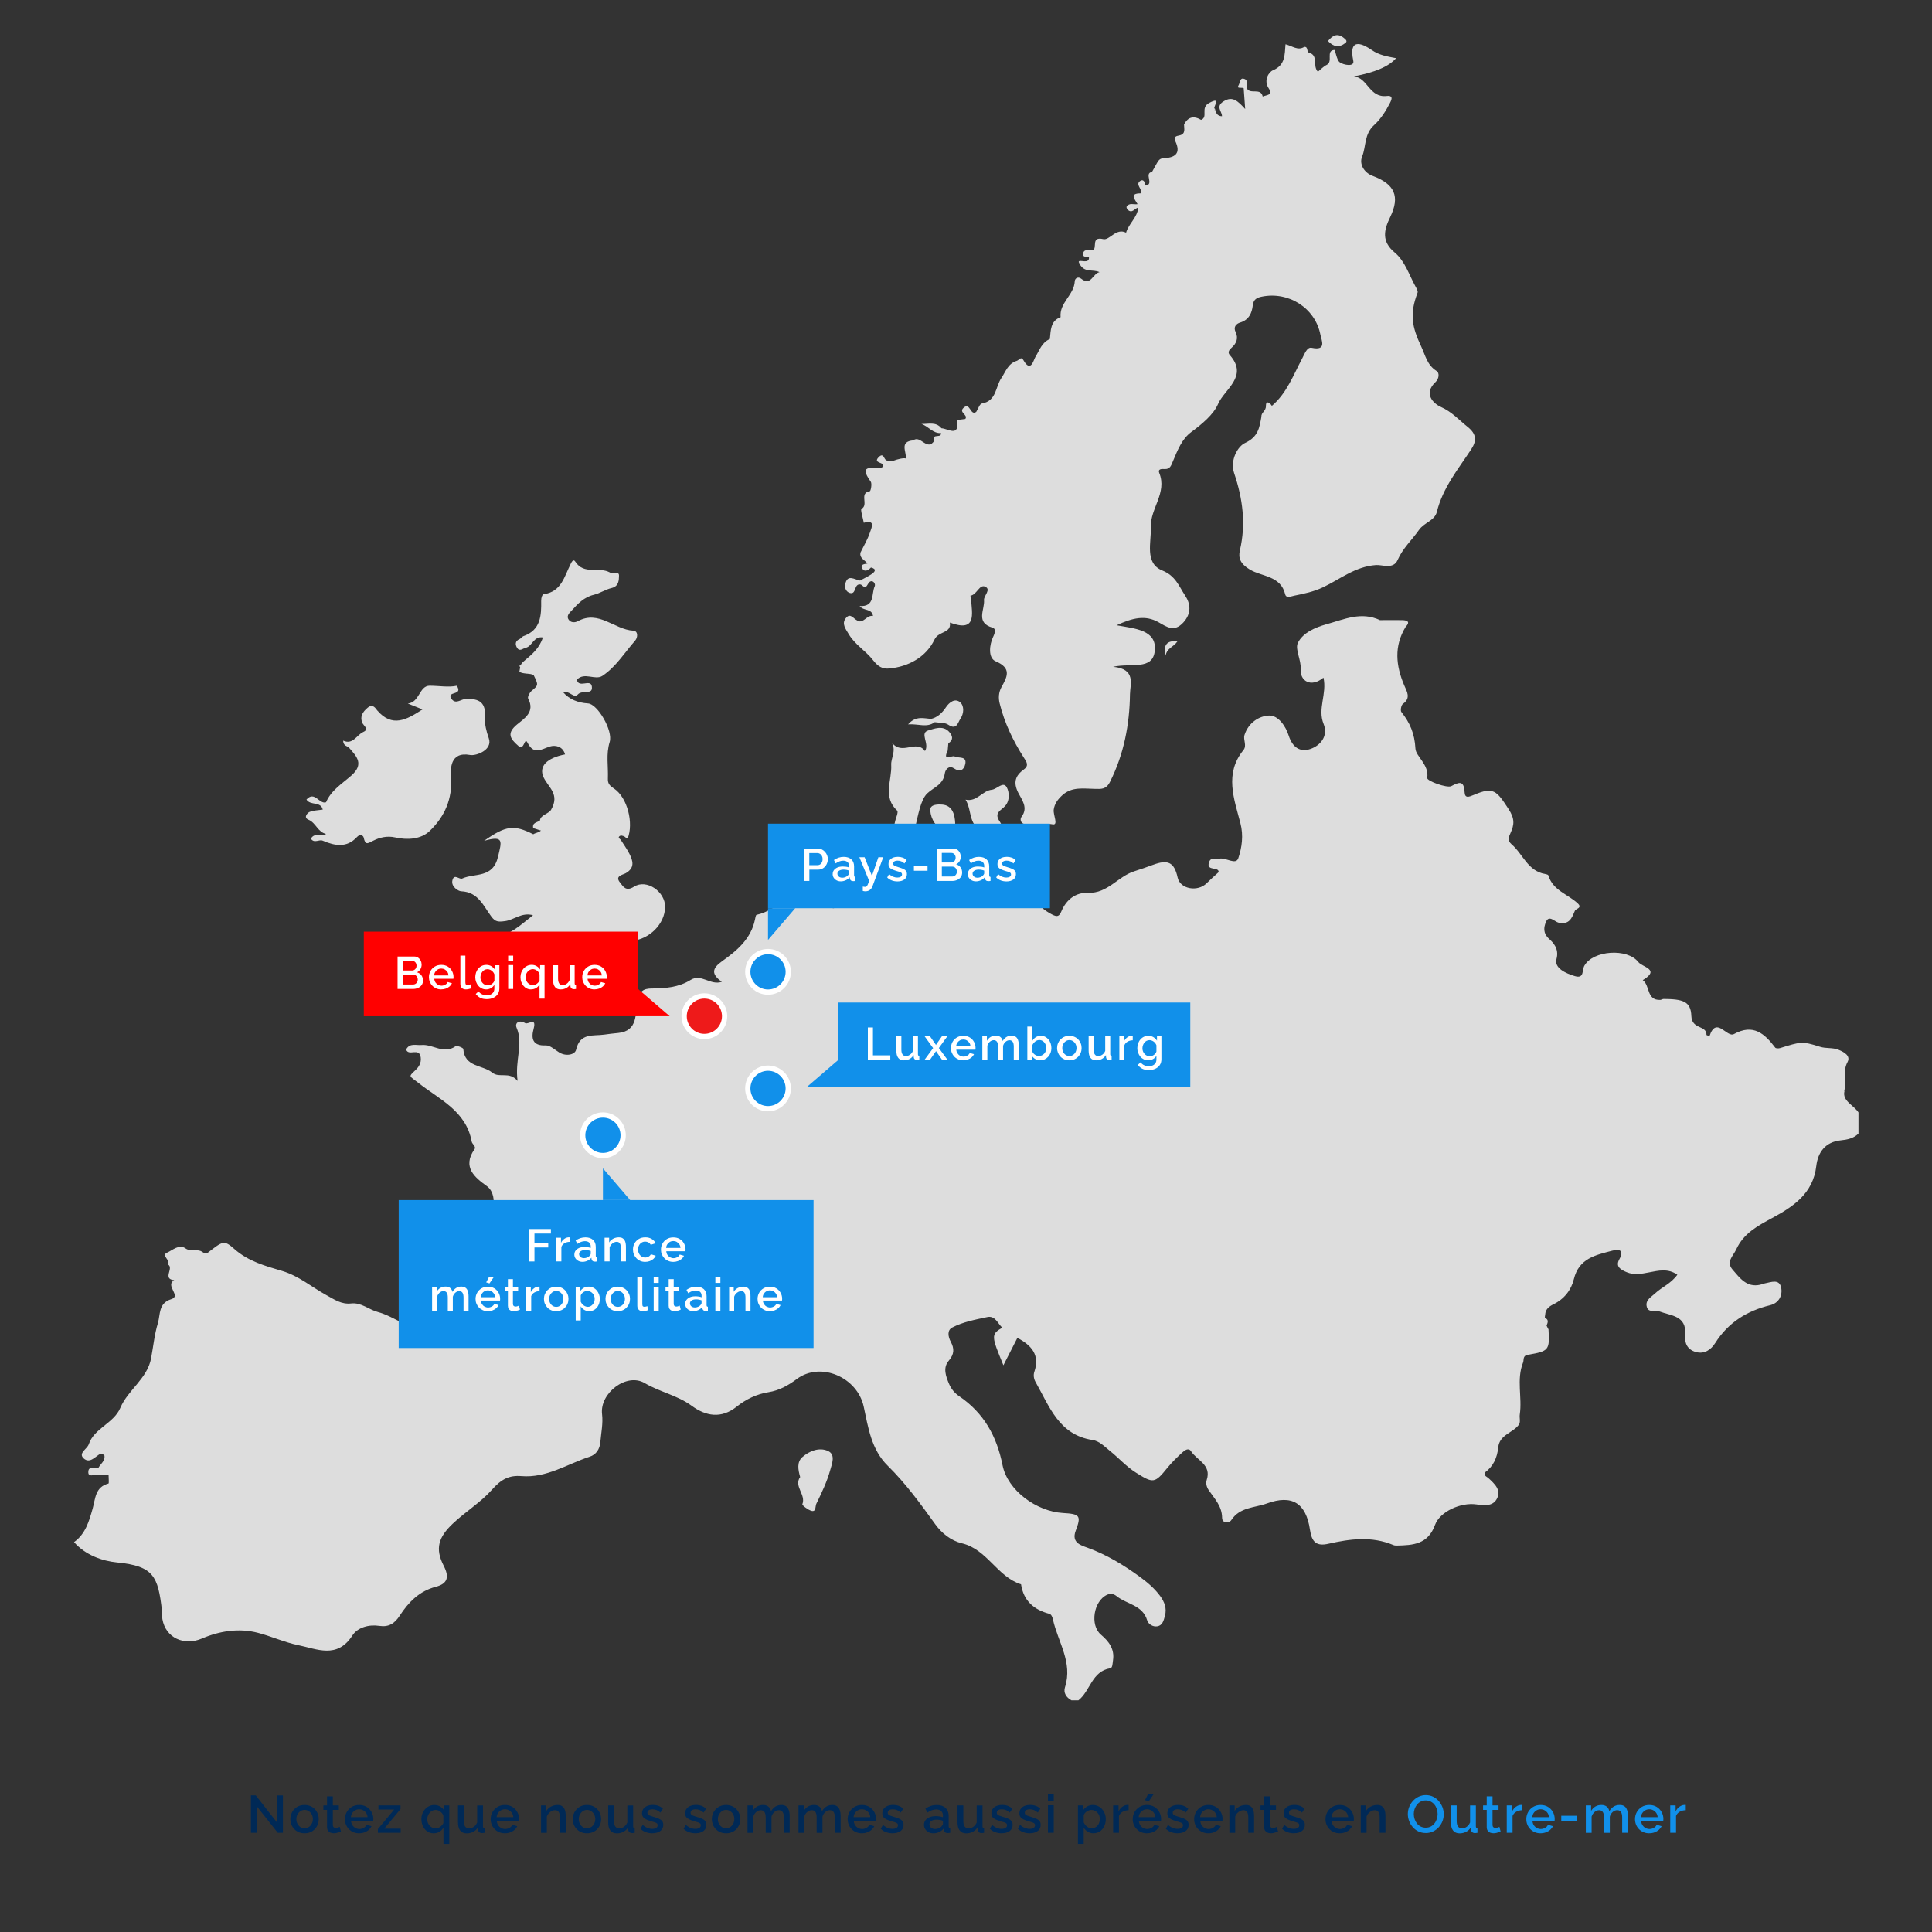
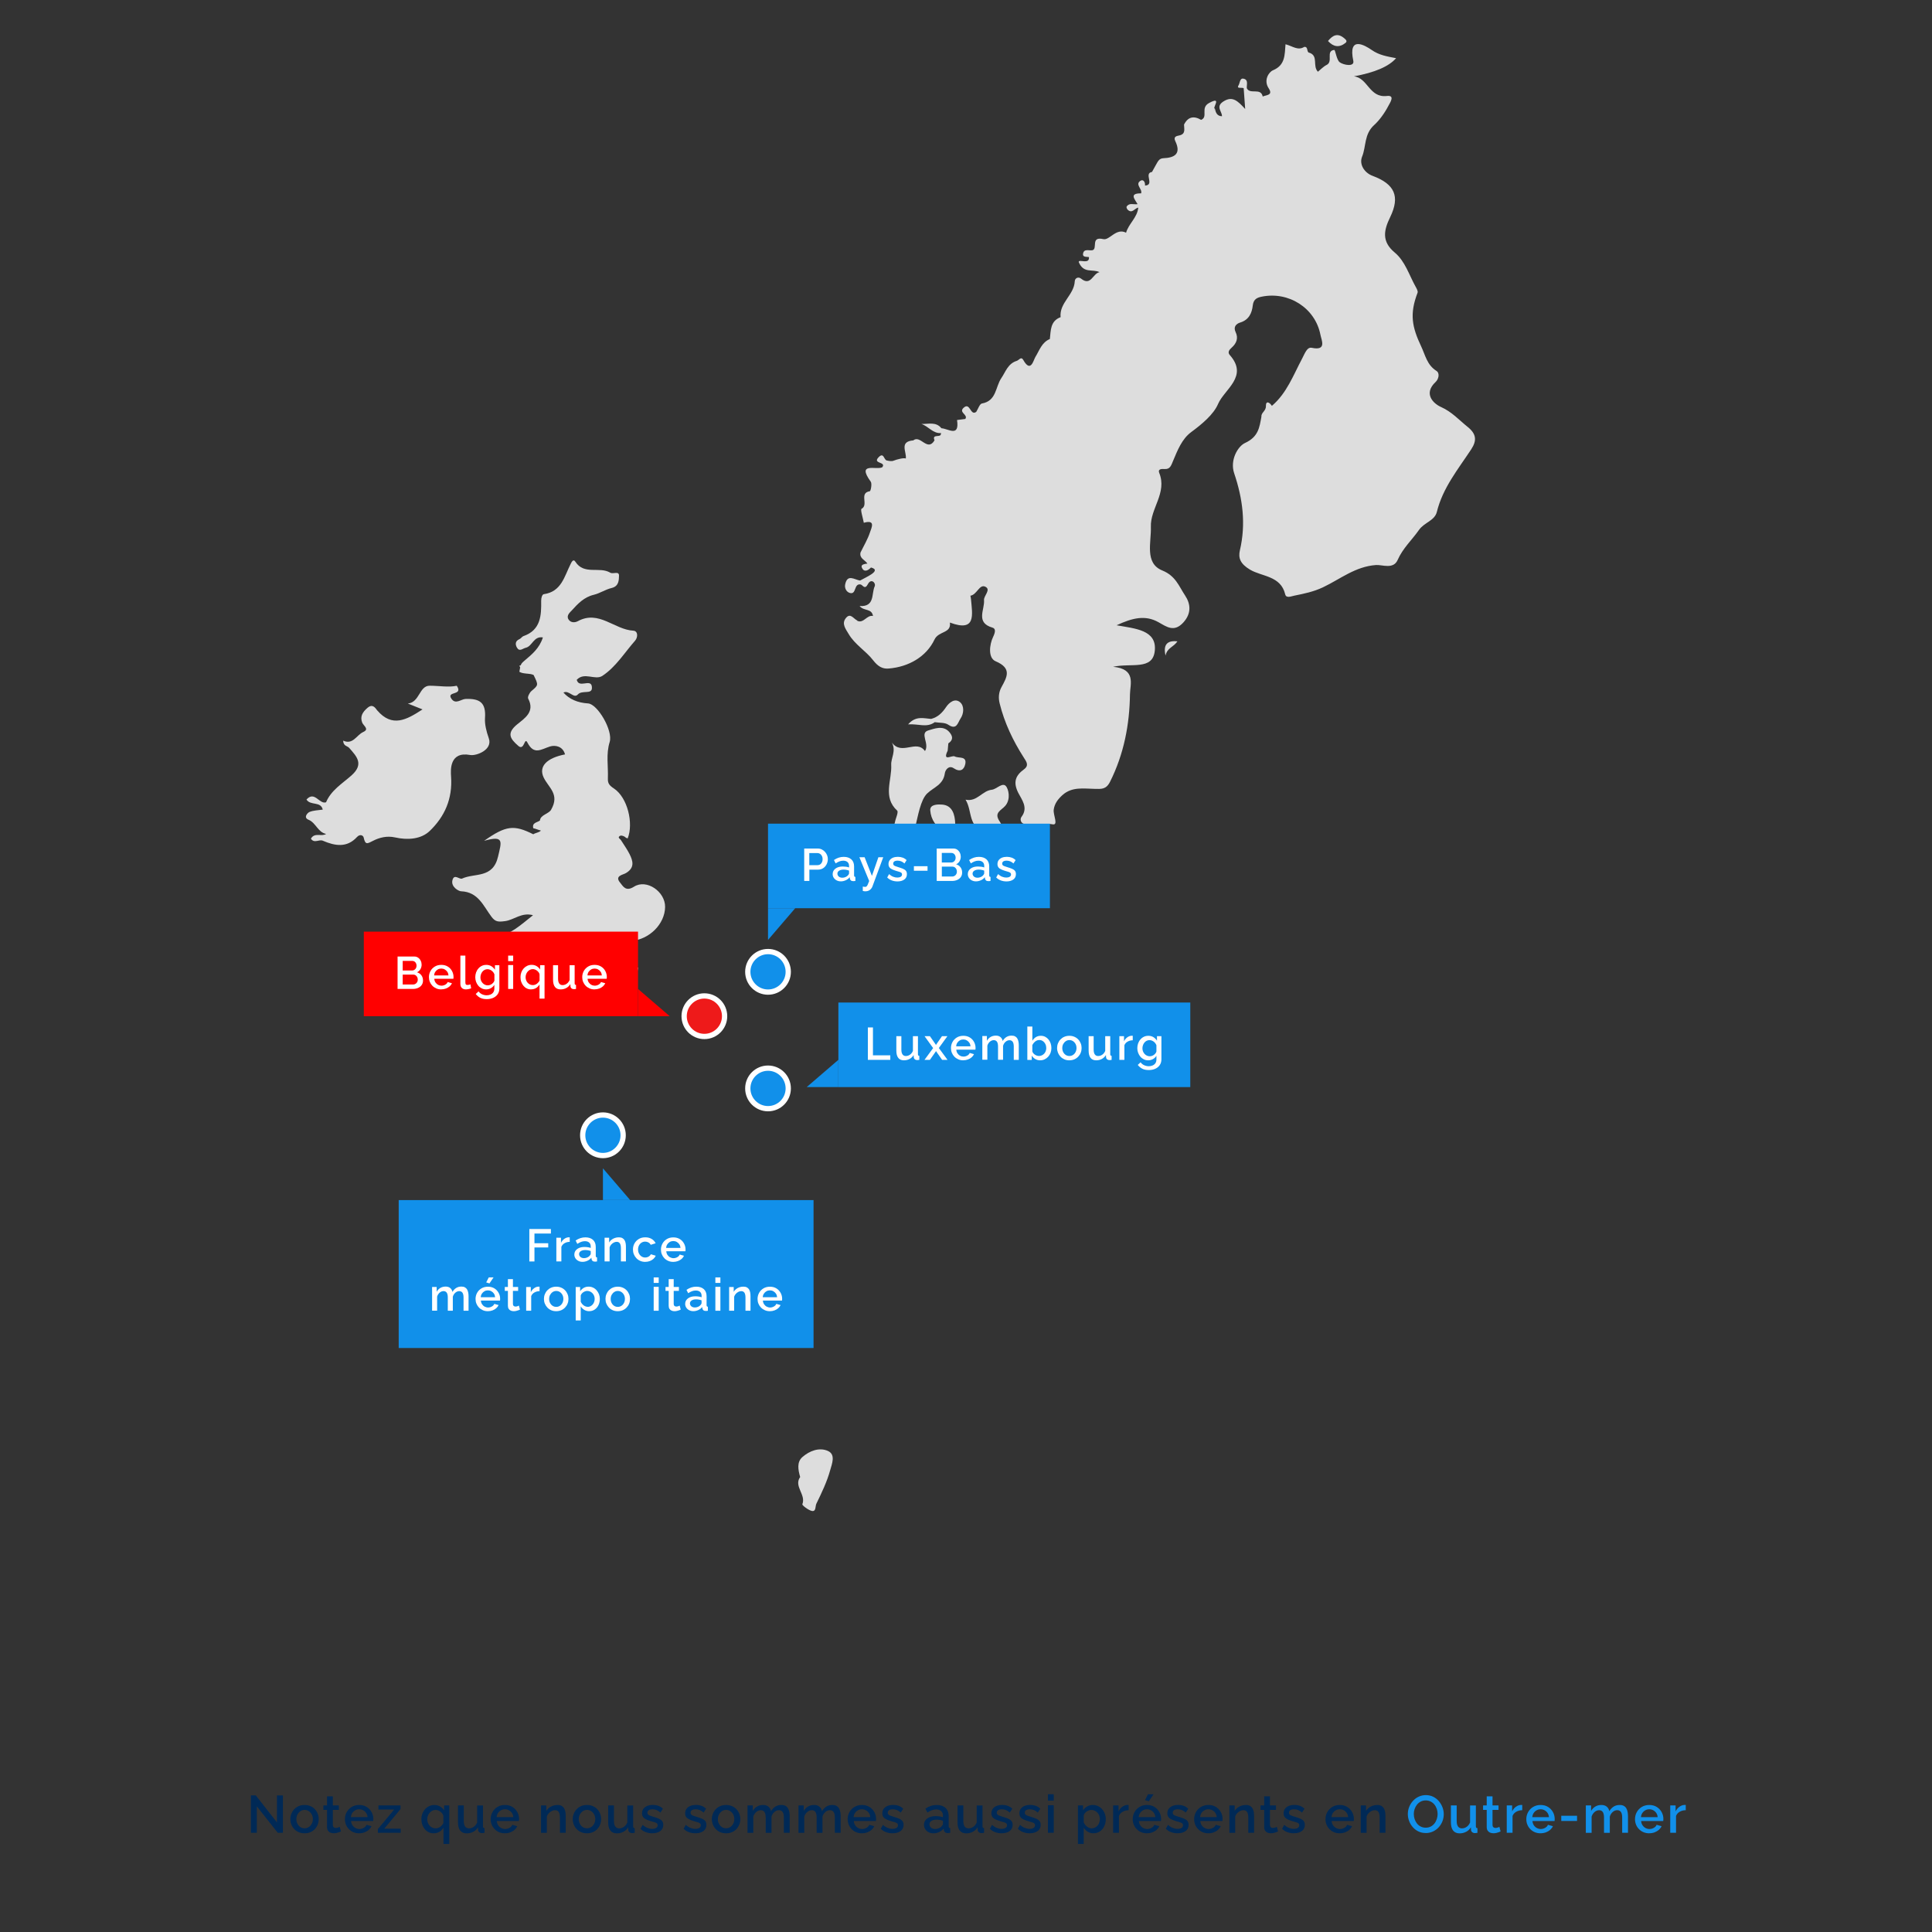
<svg xmlns="http://www.w3.org/2000/svg" id="Calque_2" width="550" height="550" viewBox="0 0 550 550">
  <rect x="0" y="0" width="550" height="550" fill="#333333" stroke="none" />
  <defs>
    <style>.cls-1{fill:#ee1a1a;}.cls-1,.cls-2,.cls-3,.cls-4,.cls-5,.cls-6,.cls-7{stroke-width:0px;}.cls-2{fill:none;}.cls-3{fill:red;}.cls-4{fill:#ddd;}.cls-5{fill:#002956;}.cls-6{fill:#fff;}.cls-7{fill:#1190ea;}</style>
  </defs>
  <g id="Calque_1-2">
    <path class="cls-5" d="M73.11,514.22v7.53h-1.68v-10.65h1.38l6.03,7.7v-7.68h1.7v10.63h-1.47l-5.96-7.53Z" />
    <path class="cls-5" d="M86.71,521.9c-.62,0-1.18-.11-1.67-.32-.49-.21-.91-.51-1.27-.88-.36-.38-.63-.8-.82-1.29-.19-.48-.29-.99-.29-1.54s.09-1.06.29-1.54c.19-.49.46-.91.82-1.29.35-.37.78-.66,1.27-.88.5-.21,1.05-.32,1.66-.32s1.16.11,1.66.32c.5.21.92.5,1.27.88.36.37.63.8.82,1.29.19.49.28,1,.28,1.54s-.09,1.06-.28,1.54c-.19.48-.46.91-.82,1.29-.35.38-.78.67-1.27.88s-1.05.32-1.66.32ZM84.37,517.88c0,.49.11.94.32,1.33.21.39.49.7.84.93.35.23.75.34,1.19.34s.82-.12,1.18-.35c.36-.23.64-.55.85-.95s.32-.84.32-1.32-.11-.94-.32-1.33c-.21-.39-.49-.71-.85-.94-.35-.23-.75-.35-1.18-.35s-.84.12-1.19.36c-.35.24-.63.55-.84.94-.21.39-.32.84-.32,1.34Z" />
    <path class="cls-5" d="M97.06,521.37c-.14.07-.32.15-.53.22-.21.08-.45.15-.71.21-.27.06-.54.09-.82.09-.34,0-.65-.06-.94-.18s-.52-.31-.7-.57c-.18-.26-.26-.61-.26-1.02v-4.88h-1.04v-1.28h1.04v-2.58h1.65v2.58h1.71v1.28h-1.71v4.35c.02.27.11.47.26.6s.35.19.58.19.45-.04.66-.12c.21-.08.37-.14.46-.19l.35,1.3Z" />
    <path class="cls-5" d="M102.25,521.9c-.61,0-1.16-.11-1.66-.32-.5-.21-.92-.51-1.28-.88-.36-.37-.64-.8-.83-1.28-.19-.48-.29-1-.29-1.54,0-.73.17-1.4.51-2.01s.81-1.1,1.42-1.47,1.33-.56,2.15-.56,1.53.19,2.12.56,1.06.86,1.39,1.46.5,1.25.5,1.95c0,.12,0,.23-.02.33,0,.1-.02.19-.03.26h-6.29c.03.45.16.85.38,1.19.22.34.51.61.86.8.35.19.72.29,1.12.29.44,0,.86-.11,1.25-.33.4-.22.66-.51.8-.87l1.41.4c-.17.38-.43.72-.77,1.03-.34.3-.75.54-1.22.72s-.98.26-1.53.26ZM99.9,517.31h4.74c-.03-.44-.16-.83-.38-1.17-.23-.34-.51-.6-.86-.79-.34-.19-.73-.29-1.15-.29s-.79.1-1.13.29c-.35.19-.63.46-.85.79-.22.34-.34.73-.38,1.17Z" />
    <path class="cls-5" d="M107.56,520.71l4.65-5.58h-4.48v-1.17h6.29v1.04l-4.62,5.58h4.67v1.17h-6.5v-1.04Z" />
    <path class="cls-5" d="M123.42,521.9c-.51,0-.98-.11-1.4-.32s-.79-.5-1.1-.88c-.31-.37-.55-.8-.71-1.29-.17-.49-.25-1.01-.25-1.55s.09-1.07.28-1.56c.19-.49.45-.91.78-1.28.33-.37.73-.65,1.18-.86.45-.21.93-.31,1.46-.31.6,0,1.14.14,1.63.43.49.29.87.66,1.15,1.11v-1.43h1.46v10.98h-1.65v-4.65c-.66,1.07-1.59,1.61-2.8,1.61ZM124.02,520.49c.33,0,.63-.06.91-.19.27-.13.52-.3.73-.52.22-.22.4-.47.56-.76v-2.05c-.05-.24-.15-.45-.29-.66-.15-.2-.32-.38-.53-.55s-.44-.29-.68-.38c-.24-.09-.47-.13-.7-.13-.35,0-.67.07-.96.22-.29.15-.54.35-.76.6-.21.25-.38.53-.5.85s-.17.64-.17.98c0,.47.1.9.31,1.29s.49.7.84.94c.36.24.77.36,1.24.36Z" />
    <path class="cls-5" d="M130.38,518.73v-4.76h1.65v4.43c0,.69.13,1.22.38,1.57.26.35.63.53,1.12.53.31,0,.61-.06.91-.19s.56-.32.81-.57c.24-.25.44-.56.59-.91v-4.85h1.65v5.93c0,.19.04.32.1.4.07.08.19.12.35.13v1.32c-.17.03-.31.05-.42.06-.11.01-.22.02-.32.02-.3,0-.55-.08-.75-.25-.2-.16-.32-.37-.34-.63l-.03-.77c-.35.57-.8,1-1.37,1.29-.56.29-1.17.44-1.84.44-.82,0-1.44-.27-1.86-.8-.42-.54-.63-1.32-.63-2.37Z" />
    <path class="cls-5" d="M143.74,521.9c-.61,0-1.16-.11-1.66-.32-.5-.21-.92-.51-1.28-.88-.36-.37-.64-.8-.83-1.28-.19-.48-.29-1-.29-1.54,0-.73.17-1.4.51-2.01s.81-1.1,1.42-1.47,1.33-.56,2.15-.56,1.53.19,2.12.56,1.06.86,1.39,1.46.5,1.25.5,1.95c0,.12,0,.23-.02.33,0,.1-.02.19-.03.26h-6.29c.03.45.16.85.38,1.19.22.34.51.61.86.8.35.19.72.29,1.12.29.44,0,.86-.11,1.25-.33.4-.22.66-.51.8-.87l1.41.4c-.17.38-.43.72-.77,1.03-.34.3-.75.54-1.22.72s-.98.26-1.53.26ZM141.39,517.31h4.74c-.03-.44-.16-.83-.38-1.17-.23-.34-.51-.6-.86-.79-.34-.19-.73-.29-1.15-.29s-.79.1-1.13.29c-.35.19-.63.46-.85.79-.22.34-.34.73-.38,1.17Z" />
    <path class="cls-5" d="M161.05,521.75h-1.65v-4.34c0-.72-.12-1.25-.35-1.59-.24-.34-.58-.5-1.04-.5-.32,0-.64.08-.95.24-.32.16-.6.37-.85.64s-.43.58-.54.94v4.62h-1.65v-7.79h1.5v1.57c.2-.35.46-.65.79-.9.33-.25.69-.45,1.1-.59s.84-.21,1.3-.21.86.08,1.16.25c.3.17.54.4.72.69.17.29.29.63.36,1.01.06.38.1.79.1,1.21v4.74Z" />
    <path class="cls-5" d="M167.1,521.9c-.62,0-1.18-.11-1.67-.32-.49-.21-.91-.51-1.27-.88-.36-.38-.63-.8-.82-1.29-.19-.48-.29-.99-.29-1.54s.09-1.06.29-1.54c.19-.49.46-.91.82-1.29.35-.37.78-.66,1.27-.88.5-.21,1.05-.32,1.66-.32s1.16.11,1.66.32c.5.21.92.5,1.27.88.36.37.63.8.82,1.29.19.49.28,1,.28,1.54s-.09,1.06-.28,1.54c-.19.48-.46.91-.82,1.29-.35.38-.78.67-1.27.88s-1.05.32-1.66.32ZM164.76,517.88c0,.49.11.94.32,1.33.21.39.49.7.84.93.35.23.75.34,1.19.34s.82-.12,1.18-.35c.36-.23.64-.55.85-.95s.32-.84.32-1.32-.11-.94-.32-1.33c-.21-.39-.49-.71-.85-.94-.35-.23-.75-.35-1.18-.35s-.84.12-1.19.36c-.35.24-.63.55-.84.94-.21.39-.32.84-.32,1.34Z" />
    <path class="cls-5" d="M173.13,518.73v-4.76h1.65v4.43c0,.69.13,1.22.38,1.57.26.35.63.53,1.12.53.31,0,.61-.06.91-.19s.56-.32.81-.57c.24-.25.44-.56.59-.91v-4.85h1.65v5.93c0,.19.04.32.1.4.07.08.19.12.35.13v1.32c-.17.03-.31.05-.42.06-.11.01-.22.02-.32.02-.3,0-.55-.08-.75-.25-.2-.16-.32-.37-.34-.63l-.03-.77c-.35.57-.8,1-1.37,1.29-.56.29-1.17.44-1.84.44-.82,0-1.44-.27-1.86-.8-.42-.54-.63-1.32-.63-2.37Z" />
    <path class="cls-5" d="M185.73,521.9c-.66,0-1.29-.11-1.88-.32s-1.09-.54-1.51-.97l.61-1.11c.45.4.9.69,1.36.87s.91.27,1.36.27.83-.08,1.12-.26c.29-.17.43-.42.43-.76,0-.25-.08-.43-.22-.55-.15-.12-.37-.22-.65-.31-.28-.09-.63-.19-1.03-.3-.56-.17-1.03-.34-1.41-.53s-.67-.41-.85-.68c-.19-.27-.29-.61-.29-1.03,0-.5.13-.94.39-1.29.26-.36.62-.63,1.09-.82.46-.19,1-.28,1.61-.28.57,0,1.1.09,1.58.26.48.17.91.45,1.28.82l-.71,1.09c-.35-.32-.71-.55-1.07-.7-.37-.15-.76-.23-1.18-.23-.24,0-.47.03-.69.08-.22.05-.4.15-.55.3-.15.14-.22.34-.22.6,0,.21.06.38.18.5.12.13.3.24.54.33.24.09.54.19.89.3.61.18,1.13.35,1.56.53s.76.4,1,.67c.23.27.35.65.35,1.12,0,.75-.28,1.34-.85,1.76-.57.42-1.32.63-2.26.63Z" />
    <path class="cls-5" d="M198,521.9c-.66,0-1.28-.11-1.88-.32-.59-.21-1.09-.54-1.51-.97l.62-1.11c.45.4.9.69,1.36.87s.91.27,1.36.27.83-.08,1.12-.26c.29-.17.43-.42.43-.76,0-.25-.07-.43-.22-.55s-.37-.22-.65-.31c-.29-.09-.63-.19-1.03-.3-.56-.17-1.03-.34-1.41-.53s-.67-.41-.86-.68c-.19-.27-.28-.61-.28-1.03,0-.5.13-.94.39-1.29.26-.36.62-.63,1.09-.82.46-.19,1-.28,1.61-.28.57,0,1.1.09,1.58.26s.91.45,1.28.82l-.7,1.09c-.35-.32-.71-.55-1.07-.7-.37-.15-.76-.23-1.18-.23-.24,0-.47.03-.69.08-.22.05-.4.15-.55.3-.14.14-.22.34-.22.6,0,.21.06.38.18.5.12.13.3.24.54.33.24.09.54.19.88.3.61.18,1.13.35,1.56.53.43.17.76.4,1,.67.24.27.35.65.35,1.12,0,.75-.28,1.34-.85,1.76-.56.42-1.32.63-2.26.63Z" />
    <path class="cls-5" d="M206.7,521.9c-.62,0-1.17-.11-1.67-.32s-.91-.51-1.27-.88c-.35-.38-.63-.8-.82-1.29s-.29-.99-.29-1.54.09-1.06.29-1.54.46-.91.82-1.29c.36-.37.78-.66,1.28-.88.5-.21,1.05-.32,1.66-.32s1.16.11,1.66.32c.5.21.92.5,1.28.88.35.37.63.8.82,1.29s.29,1,.29,1.54-.09,1.06-.29,1.54-.46.91-.82,1.29c-.36.38-.78.67-1.28.88-.49.21-1.05.32-1.66.32ZM204.36,517.88c0,.49.1.94.32,1.33.21.39.49.7.84.93.35.23.74.34,1.18.34s.82-.12,1.18-.35c.35-.23.64-.55.85-.95s.31-.84.31-1.32-.1-.94-.31-1.33c-.21-.39-.49-.71-.85-.94-.36-.23-.75-.35-1.18-.35s-.83.12-1.18.36c-.35.24-.63.55-.84.94-.21.39-.32.84-.32,1.34Z" />
-     <path class="cls-5" d="M224.8,521.75h-1.65v-4.34c0-.72-.12-1.25-.36-1.59-.24-.34-.59-.5-1.05-.5s-.89.17-1.28.51c-.4.34-.67.78-.83,1.33v4.6h-1.65v-4.34c0-.72-.12-1.25-.36-1.59s-.58-.5-1.04-.5-.89.17-1.28.5c-.4.33-.68.77-.85,1.31v4.62h-1.65v-7.79h1.5v1.57c.31-.54.72-.96,1.22-1.26s1.08-.44,1.73-.44,1.16.17,1.54.51.61.76.7,1.26c.34-.57.76-1.01,1.25-1.32.5-.3,1.06-.45,1.7-.45.46,0,.84.08,1.16.25.31.17.55.4.72.69.17.29.29.63.37,1.01.08.38.11.79.11,1.21v4.74Z" />
+     <path class="cls-5" d="M224.8,521.75h-1.65v-4.34c0-.72-.12-1.25-.36-1.59-.24-.34-.59-.5-1.05-.5s-.89.17-1.28.51c-.4.34-.67.78-.83,1.33v4.6h-1.65v-4.34c0-.72-.12-1.25-.36-1.59s-.58-.5-1.04-.5-.89.17-1.28.5c-.4.33-.68.77-.85,1.31v4.62h-1.65v-7.79h1.5v1.57c.31-.54.72-.96,1.22-1.26s1.08-.44,1.73-.44,1.16.17,1.54.51.61.76.7,1.26c.34-.57.76-1.01,1.25-1.32.5-.3,1.06-.45,1.7-.45.46,0,.84.08,1.16.25.31.17.55.4.72.69.17.29.29.63.37,1.01.08.38.11.79.11,1.21Z" />
    <path class="cls-5" d="M239.31,521.75h-1.65v-4.34c0-.72-.12-1.25-.36-1.59-.24-.34-.59-.5-1.05-.5s-.89.17-1.28.51c-.4.34-.67.78-.83,1.33v4.6h-1.65v-4.34c0-.72-.12-1.25-.36-1.59s-.58-.5-1.04-.5-.89.17-1.28.5c-.4.33-.68.77-.85,1.31v4.62h-1.65v-7.79h1.5v1.57c.31-.54.72-.96,1.22-1.26s1.08-.44,1.73-.44,1.16.17,1.54.51.61.76.7,1.26c.34-.57.76-1.01,1.25-1.32.5-.3,1.06-.45,1.7-.45.46,0,.84.08,1.16.25.31.17.55.4.72.69.17.29.29.63.37,1.01.08.38.11.79.11,1.21v4.74Z" />
    <path class="cls-5" d="M245.37,521.9c-.61,0-1.16-.11-1.66-.32-.5-.21-.92-.51-1.28-.88-.36-.37-.64-.8-.83-1.28-.19-.48-.29-1-.29-1.54,0-.73.17-1.4.51-2.01s.81-1.1,1.42-1.47,1.33-.56,2.15-.56,1.53.19,2.12.56,1.06.86,1.39,1.46.5,1.25.5,1.95c0,.12,0,.23-.02.33,0,.1-.02.19-.03.26h-6.29c.03.45.16.85.38,1.19.22.34.51.61.86.8.35.19.72.29,1.12.29.44,0,.86-.11,1.25-.33.4-.22.66-.51.8-.87l1.41.4c-.17.38-.43.72-.77,1.03-.34.3-.75.54-1.22.72s-.98.26-1.53.26ZM243.01,517.31h4.74c-.03-.44-.16-.83-.38-1.17-.23-.34-.51-.6-.86-.79-.34-.19-.73-.29-1.15-.29s-.79.1-1.13.29c-.35.19-.63.46-.85.79-.22.34-.34.73-.38,1.17Z" />
    <path class="cls-5" d="M254.13,521.9c-.66,0-1.28-.11-1.88-.32-.59-.21-1.09-.54-1.51-.97l.62-1.11c.45.4.9.69,1.36.87s.91.27,1.36.27.83-.08,1.12-.26c.29-.17.43-.42.43-.76,0-.25-.07-.43-.22-.55s-.37-.22-.65-.31c-.29-.09-.63-.19-1.03-.3-.56-.17-1.03-.34-1.41-.53s-.67-.41-.86-.68c-.19-.27-.28-.61-.28-1.03,0-.5.13-.94.39-1.29.26-.36.62-.63,1.09-.82.46-.19,1-.28,1.61-.28.57,0,1.1.09,1.58.26s.91.45,1.28.82l-.7,1.09c-.35-.32-.71-.55-1.07-.7-.37-.15-.76-.23-1.18-.23-.24,0-.47.03-.69.08-.22.05-.4.15-.55.3-.14.14-.22.34-.22.6,0,.21.06.38.18.5.12.13.3.24.54.33.24.09.54.19.88.3.61.18,1.13.35,1.56.53.43.17.76.4,1,.67.24.27.35.65.35,1.12,0,.75-.28,1.34-.85,1.76-.56.42-1.32.63-2.26.63Z" />
    <path class="cls-5" d="M263.04,519.47c0-.5.14-.93.43-1.3.29-.37.68-.66,1.18-.86s1.08-.3,1.74-.3c.35,0,.71.03,1.07.08s.69.13.97.24v-.49c0-.54-.17-.96-.5-1.27-.33-.3-.81-.46-1.43-.46-.44,0-.85.08-1.24.23-.39.15-.81.37-1.25.65l-.56-1.11c.52-.35,1.04-.61,1.57-.78.52-.17,1.08-.25,1.66-.25,1.05,0,1.88.27,2.48.82.6.55.91,1.33.91,2.34v2.89c0,.19.03.32.1.4.06.08.18.12.34.13v1.32c-.15.03-.29.05-.41.06-.12.01-.22.02-.3.02-.35,0-.62-.08-.79-.25-.18-.17-.29-.37-.32-.6l-.04-.45c-.34.44-.78.78-1.3,1.02-.53.24-1.07.36-1.61.36s-.99-.11-1.39-.32c-.41-.21-.73-.5-.96-.87-.23-.37-.35-.78-.35-1.23ZM268.03,519.94c.12-.13.21-.25.29-.38.07-.13.11-.24.11-.34v-.88c-.28-.11-.58-.19-.89-.24-.31-.05-.61-.08-.92-.08-.6,0-1.09.12-1.46.35s-.56.56-.56.97c0,.23.06.44.19.65.12.21.3.37.54.5.23.13.53.19.88.19s.71-.07,1.04-.21.59-.31.79-.53Z" />
    <path class="cls-5" d="M272.59,518.73v-4.76h1.65v4.43c0,.69.13,1.22.38,1.57.25.35.63.53,1.12.53.31,0,.61-.06.91-.19.29-.13.56-.32.81-.57.25-.25.44-.56.59-.91v-4.85h1.65v5.93c0,.19.04.32.11.4.07.08.18.12.34.13v1.32c-.17.03-.31.05-.42.06-.11.01-.21.02-.31.02-.3,0-.55-.08-.75-.25-.2-.16-.32-.37-.35-.63l-.03-.77c-.35.57-.81,1-1.37,1.29-.56.29-1.18.44-1.85.44-.82,0-1.44-.27-1.86-.8-.42-.54-.63-1.32-.63-2.37Z" />
    <path class="cls-5" d="M285.19,521.9c-.66,0-1.29-.11-1.88-.32s-1.09-.54-1.51-.97l.61-1.11c.45.4.9.69,1.36.87s.91.27,1.36.27.83-.08,1.12-.26c.29-.17.43-.42.43-.76,0-.25-.08-.43-.22-.55-.15-.12-.37-.22-.65-.31-.28-.09-.63-.19-1.03-.3-.56-.17-1.03-.34-1.41-.53s-.67-.41-.85-.68c-.19-.27-.29-.61-.29-1.03,0-.5.13-.94.39-1.29.26-.36.62-.63,1.09-.82.46-.19,1-.28,1.61-.28.57,0,1.1.09,1.58.26.48.17.91.45,1.28.82l-.71,1.09c-.35-.32-.71-.55-1.07-.7-.37-.15-.76-.23-1.18-.23-.24,0-.47.03-.69.08-.22.05-.4.15-.55.3-.15.14-.22.34-.22.6,0,.21.06.38.18.5.12.13.3.24.54.33.24.09.54.19.89.3.61.18,1.13.35,1.56.53s.76.4,1,.67c.23.27.35.65.35,1.12,0,.75-.28,1.34-.85,1.76-.57.42-1.32.63-2.26.63Z" />
    <path class="cls-5" d="M293.16,521.9c-.66,0-1.29-.11-1.88-.32s-1.09-.54-1.51-.97l.61-1.11c.45.4.9.69,1.36.87s.91.27,1.36.27.83-.08,1.12-.26c.29-.17.43-.42.43-.76,0-.25-.08-.43-.22-.55-.15-.12-.37-.22-.65-.31-.28-.09-.63-.19-1.03-.3-.56-.17-1.03-.34-1.41-.53s-.67-.41-.85-.68c-.19-.27-.29-.61-.29-1.03,0-.5.13-.94.39-1.29.26-.36.62-.63,1.09-.82.46-.19,1-.28,1.61-.28.57,0,1.1.09,1.58.26.48.17.91.45,1.28.82l-.71,1.09c-.35-.32-.71-.55-1.07-.7-.37-.15-.76-.23-1.18-.23-.24,0-.47.03-.69.08-.22.05-.4.15-.55.3-.15.14-.22.34-.22.6,0,.21.06.38.18.5.12.13.3.24.54.33.24.09.54.19.89.3.61.18,1.13.35,1.56.53s.76.4,1,.67c.23.27.35.65.35,1.12,0,.75-.28,1.34-.85,1.76-.57.42-1.32.63-2.26.63Z" />
    <path class="cls-5" d="M298.33,512.61v-1.82h1.65v1.82h-1.65ZM298.33,521.75v-7.84h1.65v7.84h-1.65Z" />
    <path class="cls-5" d="M311.32,521.9c-.63,0-1.19-.15-1.67-.45-.48-.3-.86-.68-1.14-1.16v4.65h-1.65v-10.98h1.46v1.41c.3-.47.69-.84,1.17-1.11.48-.28,1.01-.42,1.61-.42.54,0,1.03.11,1.48.32.45.21.84.51,1.17.88.33.38.59.8.77,1.29.19.48.28.99.28,1.52,0,.74-.15,1.42-.44,2.04s-.71,1.1-1.23,1.46c-.53.36-1.13.54-1.81.54ZM310.78,520.49c.35,0,.67-.07.95-.22.29-.15.53-.35.74-.59.21-.25.36-.53.47-.84.11-.32.17-.64.17-.98,0-.35-.06-.69-.18-1.01-.12-.32-.29-.59-.52-.83-.23-.24-.49-.42-.78-.56-.29-.14-.62-.21-.97-.21-.21,0-.43.04-.66.12-.23.08-.45.19-.64.32-.2.14-.38.3-.53.49-.15.19-.25.38-.31.59v2.04c.14.31.32.6.55.85.23.25.5.45.79.6s.6.23.92.23Z" />
    <path class="cls-5" d="M321.3,515.33c-.64,0-1.21.16-1.7.43-.5.28-.85.68-1.06,1.19v4.8h-1.65v-7.79h1.53v1.7c.27-.54.62-.97,1.07-1.3.44-.32.9-.5,1.39-.53h.25c.06,0,.12,0,.17.01v1.49Z" />
    <path class="cls-5" d="M326.52,521.9c-.61,0-1.16-.11-1.66-.32-.5-.21-.92-.51-1.28-.88-.36-.37-.64-.8-.83-1.28-.2-.48-.29-1-.29-1.54,0-.73.17-1.4.51-2.01.34-.61.81-1.1,1.42-1.47.61-.37,1.32-.56,2.14-.56s1.53.19,2.12.56c.59.37,1.06.86,1.39,1.46.33.6.5,1.25.5,1.95,0,.12,0,.23-.01.33,0,.1-.02.19-.03.26h-6.29c.03.45.16.85.38,1.19.22.34.51.61.86.8.35.19.73.29,1.12.29.44,0,.86-.11,1.25-.33.39-.22.66-.51.8-.87l1.41.4c-.17.38-.43.72-.77,1.03-.34.3-.75.54-1.22.72-.47.17-.98.26-1.53.26ZM324.16,517.31h4.74c-.03-.44-.16-.83-.38-1.17-.22-.34-.51-.6-.85-.79s-.73-.29-1.15-.29-.79.1-1.13.29-.63.46-.85.79c-.22.34-.34.73-.38,1.17ZM327.04,512.78l-1.08-.33.85-1.65h1.58l-1.35,1.98Z" />
    <path class="cls-5" d="M335.28,521.9c-.66,0-1.29-.11-1.88-.32s-1.09-.54-1.51-.97l.61-1.11c.45.4.9.69,1.36.87s.91.27,1.36.27.83-.08,1.12-.26c.29-.17.43-.42.43-.76,0-.25-.08-.43-.22-.55-.15-.12-.37-.22-.65-.31-.28-.09-.63-.19-1.03-.3-.56-.17-1.03-.34-1.41-.53s-.67-.41-.85-.68c-.19-.27-.29-.61-.29-1.03,0-.5.13-.94.39-1.29.26-.36.62-.63,1.09-.82.46-.19,1-.28,1.61-.28.57,0,1.1.09,1.58.26.48.17.91.45,1.28.82l-.71,1.09c-.35-.32-.71-.55-1.07-.7-.37-.15-.76-.23-1.18-.23-.24,0-.47.03-.69.08-.22.05-.4.15-.55.3-.15.14-.22.34-.22.6,0,.21.06.38.18.5.12.13.3.24.54.33.24.09.54.19.89.3.61.18,1.13.35,1.56.53s.76.4,1,.67c.23.27.35.65.35,1.12,0,.75-.28,1.34-.85,1.76-.57.42-1.32.63-2.26.63Z" />
    <path class="cls-5" d="M344.01,521.9c-.61,0-1.16-.11-1.66-.32-.5-.21-.92-.51-1.28-.88-.36-.37-.64-.8-.83-1.28-.19-.48-.29-1-.29-1.54,0-.73.17-1.4.51-2.01s.81-1.1,1.42-1.47,1.33-.56,2.15-.56,1.53.19,2.12.56,1.06.86,1.39,1.46.5,1.25.5,1.95c0,.12,0,.23-.02.33,0,.1-.02.19-.03.26h-6.29c.03.45.16.85.38,1.19.22.34.51.61.86.8.35.19.72.29,1.12.29.44,0,.86-.11,1.25-.33.4-.22.66-.51.8-.87l1.41.4c-.17.38-.43.72-.77,1.03-.34.3-.75.54-1.22.72s-.98.26-1.53.26ZM341.65,517.31h4.74c-.03-.44-.16-.83-.38-1.17-.23-.34-.51-.6-.86-.79-.34-.19-.73-.29-1.15-.29s-.79.1-1.13.29c-.35.19-.63.46-.85.79-.22.34-.34.73-.38,1.17Z" />
    <path class="cls-5" d="M357.01,521.75h-1.65v-4.34c0-.72-.12-1.25-.35-1.59-.24-.34-.58-.5-1.04-.5-.32,0-.64.08-.95.24-.32.16-.6.37-.85.64s-.43.58-.54.94v4.62h-1.65v-7.79h1.5v1.57c.2-.35.46-.65.79-.9.33-.25.69-.45,1.1-.59s.84-.21,1.3-.21.86.08,1.16.25c.3.17.54.4.72.69.17.29.29.63.36,1.01.06.38.1.79.1,1.21v4.74Z" />
    <path class="cls-5" d="M363.84,521.37c-.14.07-.31.15-.52.22-.21.08-.45.15-.71.21-.26.06-.54.09-.82.09-.34,0-.66-.06-.95-.18s-.52-.31-.7-.57c-.17-.26-.26-.61-.26-1.02v-4.88h-1.04v-1.28h1.04v-2.58h1.65v2.58h1.71v1.28h-1.71v4.35c.02.27.11.47.26.6.15.13.35.19.58.19s.45-.04.66-.12c.21-.08.37-.14.46-.19l.34,1.3Z" />
    <path class="cls-5" d="M368.37,521.9c-.66,0-1.29-.11-1.88-.32s-1.09-.54-1.51-.97l.61-1.11c.45.4.9.69,1.36.87s.91.27,1.36.27.83-.08,1.12-.26c.29-.17.43-.42.43-.76,0-.25-.08-.43-.22-.55-.15-.12-.37-.22-.65-.31-.28-.09-.63-.19-1.03-.3-.56-.17-1.03-.34-1.41-.53s-.67-.41-.85-.68c-.19-.27-.29-.61-.29-1.03,0-.5.13-.94.39-1.29.26-.36.62-.63,1.09-.82.46-.19,1-.28,1.61-.28.57,0,1.1.09,1.58.26.48.17.91.45,1.28.82l-.71,1.09c-.35-.32-.71-.55-1.07-.7-.37-.15-.76-.23-1.18-.23-.24,0-.47.03-.69.08-.22.05-.4.15-.55.3-.15.14-.22.34-.22.6,0,.21.06.38.18.5.12.13.3.24.54.33.24.09.54.19.89.3.61.18,1.13.35,1.56.53s.76.4,1,.67c.23.27.35.65.35,1.12,0,.75-.28,1.34-.85,1.76-.57.42-1.32.63-2.26.63Z" />
    <path class="cls-5" d="M381.4,521.9c-.61,0-1.16-.11-1.66-.32-.5-.21-.92-.51-1.28-.88-.36-.37-.64-.8-.83-1.28-.2-.48-.29-1-.29-1.54,0-.73.17-1.4.51-2.01.34-.61.81-1.1,1.42-1.47.61-.37,1.32-.56,2.14-.56s1.53.19,2.12.56c.59.37,1.06.86,1.39,1.46.33.6.5,1.25.5,1.95,0,.12,0,.23-.01.33,0,.1-.02.19-.03.26h-6.29c.03.45.16.85.38,1.19.22.34.51.61.86.8.35.19.73.29,1.12.29.44,0,.86-.11,1.25-.33.39-.22.66-.51.8-.87l1.41.4c-.17.38-.43.72-.77,1.03-.34.3-.75.54-1.22.72-.47.17-.98.26-1.53.26ZM379.05,517.31h4.74c-.03-.44-.16-.83-.38-1.17-.22-.34-.51-.6-.85-.79s-.73-.29-1.15-.29-.79.1-1.13.29-.63.46-.85.79c-.22.34-.34.73-.38,1.17Z" />
    <path class="cls-5" d="M394.41,521.75h-1.65v-4.34c0-.72-.12-1.25-.35-1.59-.24-.34-.58-.5-1.04-.5-.32,0-.64.08-.95.24-.32.16-.6.37-.85.64s-.43.58-.54.94v4.62h-1.65v-7.79h1.5v1.57c.2-.35.46-.65.79-.9.33-.25.69-.45,1.1-.59s.84-.21,1.3-.21.86.08,1.16.25c.3.17.54.4.72.69.17.29.29.63.36,1.01.06.38.1.79.1,1.21v4.74Z" />
    <path class="cls-7" d="M405.87,521.82c-.77,0-1.46-.15-2.08-.45s-1.16-.71-1.6-1.22c-.45-.51-.8-1.09-1.04-1.74-.25-.64-.37-1.31-.37-1.99s.13-1.39.39-2.03c.26-.65.62-1.22,1.08-1.72s1-.91,1.63-1.2,1.3-.44,2.03-.44,1.45.15,2.08.46c.62.31,1.16.72,1.61,1.25.44.52.79,1.1,1.04,1.74.24.64.37,1.3.37,1.97,0,.71-.13,1.39-.38,2.03-.25.64-.61,1.22-1.07,1.72s-1,.9-1.63,1.19c-.63.29-1.3.44-2.03.44ZM402.48,516.42c0,.5.08.99.24,1.46.16.47.39.89.68,1.25.29.37.65.65,1.07.86s.89.31,1.41.31,1.02-.11,1.44-.33c.42-.22.77-.52,1.06-.89s.5-.79.65-1.26c.15-.46.23-.93.23-1.4,0-.5-.08-.98-.23-1.45-.16-.46-.38-.88-.68-1.25-.3-.37-.66-.65-1.07-.86s-.88-.32-1.39-.32c-.54,0-1.02.11-1.44.33-.42.22-.78.52-1.07.88-.29.37-.51.79-.67,1.25s-.23.93-.23,1.41Z" />
    <path class="cls-7" d="M413.04,518.73v-4.76h1.65v4.43c0,.69.13,1.22.38,1.57.26.35.63.53,1.12.53.31,0,.61-.06.91-.19s.56-.32.81-.57c.24-.25.44-.56.59-.91v-4.85h1.65v5.93c0,.19.04.32.1.4.07.08.19.12.35.13v1.32c-.17.03-.31.05-.42.06-.11.01-.22.02-.32.02-.3,0-.55-.08-.75-.25-.2-.16-.32-.37-.34-.63l-.03-.77c-.35.57-.8,1-1.37,1.29-.56.29-1.17.44-1.84.44-.82,0-1.44-.27-1.86-.8-.42-.54-.63-1.32-.63-2.37Z" />
    <path class="cls-7" d="M427.2,521.37c-.14.07-.31.15-.52.22-.21.08-.45.15-.71.21-.26.06-.54.09-.82.09-.34,0-.66-.06-.95-.18s-.52-.31-.7-.57c-.17-.26-.26-.61-.26-1.02v-4.88h-1.04v-1.28h1.04v-2.58h1.65v2.58h1.71v1.28h-1.71v4.35c.02.27.11.47.26.6.15.13.35.19.58.19s.45-.04.66-.12c.21-.08.37-.14.46-.19l.34,1.3Z" />
    <path class="cls-7" d="M433.35,515.33c-.64,0-1.21.16-1.7.43-.49.28-.85.68-1.06,1.19v4.8h-1.65v-7.79h1.53v1.7c.27-.54.62-.97,1.06-1.3.44-.32.91-.5,1.4-.53h.25c.07,0,.12,0,.17.01v1.49Z" />
    <path class="cls-7" d="M438.57,521.9c-.61,0-1.16-.11-1.66-.32-.5-.21-.92-.51-1.28-.88-.36-.37-.64-.8-.83-1.28-.2-.48-.29-1-.29-1.54,0-.73.17-1.4.51-2.01.34-.61.81-1.1,1.42-1.47.61-.37,1.32-.56,2.14-.56s1.53.19,2.12.56c.59.37,1.06.86,1.39,1.46.33.6.5,1.25.5,1.95,0,.12,0,.23-.01.33,0,.1-.02.19-.03.26h-6.29c.03.45.16.85.38,1.19.22.34.51.61.86.8.35.19.73.29,1.12.29.44,0,.86-.11,1.25-.33.39-.22.66-.51.8-.87l1.41.4c-.17.38-.43.72-.77,1.03-.34.3-.75.54-1.22.72-.47.17-.98.26-1.53.26ZM436.21,517.31h4.74c-.03-.44-.16-.83-.38-1.17-.22-.34-.51-.6-.85-.79s-.73-.29-1.15-.29-.79.1-1.13.29-.63.46-.85.79c-.22.34-.34.73-.38,1.17Z" />
    <path class="cls-7" d="M444.46,518.39v-1.48h4.49v1.48h-4.49Z" />
    <path class="cls-7" d="M463.45,521.75h-1.65v-4.34c0-.72-.12-1.25-.36-1.59s-.59-.5-1.05-.5-.89.17-1.28.51c-.4.34-.67.78-.83,1.33v4.6h-1.65v-4.34c0-.72-.12-1.25-.36-1.59-.24-.34-.58-.5-1.04-.5s-.89.17-1.28.5-.68.77-.85,1.31v4.62h-1.65v-7.79h1.5v1.57c.31-.54.72-.96,1.22-1.26s1.08-.44,1.73-.44,1.16.17,1.54.51.61.76.7,1.26c.34-.57.76-1.01,1.25-1.32.49-.3,1.06-.45,1.7-.45.46,0,.85.08,1.16.25.31.17.55.4.72.69.17.29.29.63.37,1.01.07.38.11.79.11,1.21v4.74Z" />
    <path class="cls-7" d="M469.51,521.9c-.61,0-1.16-.11-1.66-.32-.5-.21-.92-.51-1.28-.88-.36-.37-.64-.8-.83-1.28s-.29-1-.29-1.54c0-.73.17-1.4.51-2.01s.81-1.1,1.42-1.47c.61-.37,1.33-.56,2.14-.56s1.53.19,2.12.56,1.06.86,1.39,1.46.5,1.25.5,1.95c0,.12,0,.23-.02.33,0,.1-.02.19-.03.26h-6.28c.03.45.16.85.38,1.19.23.34.51.61.86.8.35.19.72.29,1.12.29.44,0,.86-.11,1.25-.33.39-.22.66-.51.8-.87l1.41.4c-.17.38-.43.72-.77,1.03-.35.3-.75.54-1.22.72-.47.17-.98.26-1.53.26ZM467.16,517.31h4.74c-.03-.44-.16-.83-.38-1.17-.23-.34-.51-.6-.86-.79s-.73-.29-1.15-.29-.79.1-1.13.29c-.34.19-.63.46-.85.79-.22.34-.35.73-.38,1.17Z" />
    <path class="cls-7" d="M479.89,515.33c-.64,0-1.21.16-1.7.43-.5.28-.85.68-1.06,1.19v4.8h-1.65v-7.79h1.53v1.7c.27-.54.62-.97,1.07-1.3.44-.32.91-.5,1.4-.53h.25c.06,0,.12,0,.17.01v1.49Z" />
-     <path class="cls-4" d="M525.02,310.57c.71-2.74-.56-5.5.93-8.23.93-1.72-.83-2.8-2.58-3.5-1.73-.69-3.5-.28-5.3-.86-5.1-1.66-5.61-1.37-11.3.38-.43.13-1.21.13-1.4-.12-3.04-4.01-6.27-6.89-11.75-3.87-2.04,1.13-5.02-5.24-6.96.57-.3-.11-.87-.22-.86-.32.08-2.83-4.19-1.5-4.31-5.4-.14-4.22-2.5-4.79-7.89-4.84-.32,0-.63.26-.96.27-3.95.17-2.88-4.14-4.98-5.63,5.12-3.04-.13-3.68-1.25-5.13-3.11-4.03-12.89-3.38-15.38,1.04-.71,1.25.03,3.75-2.69,2.95-2.56-.75-5.94-2.28-5.24-4.86.82-3.02-1.04-4.76-2.11-5.75-1.83-1.69-1.46-3.35-.93-4.72.87-2.28,2.53-.11,3.65.12,3.06.66,3.77-1.36,4.61-3.36.29-.7,2.26-.79.82-2.14-2.8-2.63-7.1-3.68-8.35-7.97-.06-.2-.57-.34-.89-.39-4.99-.8-6.35-5.7-9.59-8.46-1.26-1.08-.74-2.22-.33-3.13,1.15-2.51,1.27-4.16-.57-6.97-3.36-5.14-4.25-6.34-9.74-4-1.58.67-2.64,1.06-2.73-.74-.17-3.49-1.66-2.83-3.78-1.72-1.2.63-7.02-1.46-6.87-2.34.64-3.71-3.23-6.13-3.34-8.32-.23-4.29-1.55-7.36-4.01-10.45-.33-.42-.05-1.95.43-2.29,2.38-1.68,1.14-3.52.39-5.28-2.39-5.62-2.95-11.16.39-16.64,1.43-1.49.48-1.89-.93-1.93-2.12-.05-4.25,0-6.37,0-5.29-2.53-10.19-.23-15.2,1.16-3.34.93-6.73,2.45-8.15,5.26-.93,1.85.97,4.8.79,7.69-.19,3.07,2.8,5.27,6.48,2.26,1.04,4.67-1.74,8.82.03,13.17,1.39,3.4-.84,6.11-3.71,7.12-2.89,1.01-5.13-.33-6.25-3.87-.79-2.49-2.9-5.74-5.58-5.63-2.88.12-5.87,2.08-6.97,5.52-.46,1.44.78,2.97-.33,4.34-5.45,6.7-2.63,13.86-.84,20.79.92,3.53.42,6.92-.6,9.96-.7,2.08-3.58-.31-5.46.15-1,.25-2.37-.64-2.9,1.08-.78,2.55,2.86,1.08,2.76,2.74-1.29,1.18-2.41,2.15-3.45,3.19-2.46,2.45-7.48,1.72-8.22-1.64-.98-4.51-2.89-5.14-6.93-3.66-1.79.66-3.64,1.3-5.46,1.88-4.64,1.48-7.56,6.33-13.07,6.11-3.58-.14-6.25,1.94-7.66,5.32-.59,1.41-1.17,1.61-2.6.87-2.32-1.19-3.88-2.62-5.47-4.93-1.77-2.55-4.21-5.26-7.06-7.14-1.47-.97-2.39-.33-3.82.66-3.52,2.43-6.73,6.25-11.98,4.33-.56-.2-1.88,1.03-2.27-.38-.3-1.08-.12-2.27,1.6-2.46.87-.1,1.95-.65,1.57-2.05-.9-.95-1.85.66-2.72-.01-4.07-3.13-7.74-.65-10.76,1.5-2.18,1.55-3.48,3.69-6.65,2.33-1.4-.6-1.37,1.02-1.27,1.88.22,1.97.61,3.4-2.5,3.42-2.65.02-3.25-.34-3.39-3.06-.19-3.79-3.41-1.3-5.11-1.56-1.54-.23-2.87,1.59-2.08,3.31.34.73,1.74,1,.46,2.01-1.08.85-1.71-.06-2.47-.76-.91-.85-.97-2.23-2.62-2.7-7.2-2.04-11.55,4.41-17.6,5.69-.25.05-.37.88-.47,1.37-1.14,5.5-5.15,8.84-9.33,11.81-2.88,2.05-3.21,3.65-.11,5.89-3.28,1.12-5.83-2.44-8.87-.54-3.36,2.1-7.19,2.42-11.06,2.43-2.43.01-3.59.8-4.12,3.7-.62,3.39.25,8.41-5.45,8.97-1.31.13-2.63.27-3.93.46-3.16.47-6.93-.61-8.05,4.31-.33,1.45-2.88,1.95-4.77.8-1.27-.77-2.62-2.09-3.88-2.03-3.84.18-4.15-2.08-3.45-4.69.95-3.54-1.57-1.15-2.39-1.65-1.74-1.06-3.03-.04-2.45,1.3,2.01,4.68-.55,9.2.29,15.15-2.42-2.88-5.11-.66-7.24-2.38-2.73-2.22-7.85-1.49-8.22-6.72-.02-.33-1.81-1.05-2.19-.78-3.39,2.42-6.48-.64-9.7-.34-1.51.14-3.38-.66-4.39,1.28.7,2.04,3.76-.74,4.16,2.24.22,1.62-.61,2.76-1.35,3.48-2.24,2.19-2.04,1.62.66,3.76,5.94,4.7,13.62,7.97,15.2,16.73.13.74,1.35,1.4.8,2.18-3.58,5.09.12,8.06,3.48,10.47,2.18,1.56,2.09,4.71,1.85,5.02-3.96,4.88,1.58,9.2.6,13.78-.09.42.23.94.39,1.41.23.72.1,1.38-.66,1.57-1.02.25-1.51-.46-1.69-1.33-.45-2.1.74-4.63-1.68-6.41-.43,1.02-.88,1.91-1.19,2.84-.9,2.64-3.19,5.12-1.01,8.15-4.89,2.65-4.14,8.56-7.12,12.36-1.54,1.96-2.47,3.67-5.68,3.72-5.75.1-9.79-3.9-14.9-5.27-2.42-.65-4.65-2.73-7.47-2.41-2.85.32-4.82-1.13-7.16-2.41-4.15-2.28-7.75-5.42-12.51-6.84-4.73-1.4-9.62-2.71-13.6-6.24-2.96-2.63-3.27-2.28-7.5.99-.68.53-1.17.13-1.75-.24-1.42-.89-3.12.18-4.73-.97-1.75-1.25-3.63.56-5.22,1.27-1.73.77,1.08,2.1.3,3.36,1.78,1.01-1.73,4.12,1.76,4.46-2.71,1.5,2.1,4.5-.8,5.39-3.76,1.16-3.1,4.37-3.84,6.81-.98,3.23-1.31,6.65-1.93,10-1.08,5.86-6.58,8.97-8.78,14.17-1.87,4.4-7.47,5.79-8.97,10.34-.46,1.38-3.1,2.51-1.45,4.02,1.72,1.57,3.25-.48,4.76-1.34.19-.11.6.18,1.11.36.4,1.66-1.1,2.53-1.73,3.75-1,.19-2.67-.65-2.81.9-.17,1.91,1.58.86,2.49.99,1.07.16,2.18.1,3.27.14,0,.82.16,2.31-.04,2.36-3.79.99-3.68,4.22-4.49,7.11-1,3.55-2.02,7.22-5.3,9.56,3.23,3.7,8.04,5.38,12.23,5.79,10.47,1.02,11.67,3.99,12.79,13.64.1.83,0,1.68.13,2.5.93,5.38,6.23,7.68,11.25,5.52,5.05-2.17,10.57-3.03,15.97-1.62,3.84,1,7.56,2.71,11.43,3.5,5.33,1.08,11.09,4,15.43-2.74,1.48-2.29,4.67-3.2,7.68-2.74,2.69.41,4.36-.69,5.79-2.89,2.5-3.84,5.57-7.02,10.27-8.24,3.38-.88,3.92-2.76,2.26-5.99-2.52-4.89-1.48-8.13,2.55-11.95,3.62-3.43,8.05-6.13,11.2-9.71,2.62-2.98,4.91-4.14,8.34-3.86,7.2.6,13.05-3.43,19.46-5.52,1.85-.6,2.88-2.13,3.05-4.2.22-2.64.8-5.2.48-7.94-.69-5.96,6.98-11.86,12.15-8.81,4.32,2.54,9.27,3.46,13.36,6.45,3.99,2.93,8.38,3.8,12.86.22,2.59-2.07,5.67-3.56,9.03-4.09,3.07-.49,5.6-1.92,8.05-3.75,6.75-5.03,17.23-.54,19.04,7.87,1.29,5.97,2.15,12.22,6.86,16.84,5.12,5.04,9.32,10.82,13.5,16.63,1.88,2.6,4.51,4.69,7.61,5.43,7.19,1.72,10.02,9.53,16.82,11.67.71,4.7,3.64,7.24,8.05,8.4.6.16.89.97,1.03,1.63,1.41,6.37,5.7,12.19,3.43,19.26-.51,1.59.35,2.91,1.83,3.73h2c3.39-2.65,3.78-8.27,9.07-9.12.66-.11.64-1.44.77-2.26.49-3.21-1.16-5.37-3.44-7.31-3.19-2.71-2.09-9.58,1.75-11.35,1.06-.49,1.95-.23,2.77.43,2.86,2.3,7.36,2.47,8.66,6.88.3,1.02,1.59,1.88,2.85,1.67,1.57-.26,1.85-1.76,2.2-3.03.58-2.11-.16-3.96-1.39-5.63-1.6-2.16-3.62-3.87-5.8-5.46-4.59-3.35-9.37-6.24-14.76-8.22-1.79-.66-4.79-1.38-3.46-4.87,1.63-4.3,1.22-4.77-3.66-5.05-7.46-.44-15.73-6.39-17.17-13.62-1.66-8.33-5.37-14.89-12.36-19.64-1.24-.84-2.24-2.04-2.84-3.44-.93-2.18-1.84-4.63-.12-6.63,1.6-1.87,1.64-3.45.58-5.42-.76-1.42-1.09-3.28.43-4.06,3.08-1.6,6.56-2.23,9.95-2.96,2.29-.49,2.96,1.8,4.28,3.01-3.24,1.93-3.12,2.35.33,10.71,1.35-2.65,2.67-5.24,3.98-7.81.01.01.03.02.05.03,3.88,2.07,6.44,4.77,4.78,9.63-.33.95-.16,2.03.35,2.92,3.94,6.93,6.63,15.05,16.22,16.5,1.97.3,3.46,1.91,5.03,3.17,2.47,1.98,4.57,4.38,7.28,6.09,4.96,3.13,5.38,3.14,9-1.35,1.27-1.57,2.7-2.94,4.17-4.3.79-.73,1.86-1.48,2.54-.43,1.68,2.61,5.91,3.85,4.48,8.19-.32.97-.02,2.04.55,2.88,1.66,2.45,3.8,4.54,3.83,7.91.02,1.59,1.97,1.62,2.62.64,2.45-3.74,6.66-3.47,10.12-4.73,7.12-2.6,11.15-.17,12.28,7.5.51,3.49,1.85,4.74,5.23,3.97,6.19-1.41,12.38-2.21,18.5.36.3.13.65.16.99.15,4.6-.09,8.86-.33,10.86-5.85,1.4-3.85,7.38-6.5,11.77-5.87,2.28.32,4.66.59,5.83-1.56,1.39-2.53-.65-4.31-2.39-5.93-.44-.41-1.28-.55-1-1.59,2.37-1.7,3.51-4.21,3.8-7.16.36-3.6,4.1-4.08,5.83-6.39.61-.81.15-1.97.3-2.94.73-4.91-.99-9.97.93-14.8.32-.81-.18-1.95,1.38-2.22,6.03-1.03,6.21-1.33,5.87-7.24-.21-.36-.4-.73-.56-1.1.48-.98.57-1.8-.48-2.13,0-.3.02-.61.09-.92.07-1.55,1.08-2.36,2.33-2.97,3.06-1.48,5.1-4.07,5.84-7.17,1.43-5.94,6.23-6.87,10.88-8.09,1.75-.46,3.63-.41,2.05,2.46-1.17,2.12.48,2.97,2.11,3.65,2.12.89,4.22.47,6.38.05,2.63-.5,5.37-1.21,8.04.67-1.81,2.54-4.42,3.51-6.34,5.32-1.08,1.01-2.68,1.81-2.42,3.53.33,2.19,2.41,1.14,3.68,1.61,3.27,1.23,7.73,1.19,7.29,6.51-.21,2.5.59,4.33,3.05,5.03,2.45.69,4.33-.67,5.51-2.54,3.71-5.86,9.04-9.17,15.64-10.78,2.53-.62,3.59-2.83,3.14-5.01-.52-2.54-2.82-1.56-4.55-1.23-.49.09-.95.31-1.44.42-3.84.84-5.76-1.92-7.82-4.29-1.97-2.27.14-3.87,1.02-5.78,2.11-4.57,6.01-6.65,10.24-8.94,5.88-3.18,11.64-6.9,12.55-14.79.44-3.79,2.47-6.86,6.97-7.32,1.79-.18,3.65-.53,5.04-1.93v-6.01c-1.34-2.07-4.7-3.29-3.98-6.08Z" />
    <path class="cls-4" d="M244.05,176.65c-1.11-.51-1.96-2.32-3.26-.68-1.28,1.6-.01,3.12.8,4.51,1.77,3.03,4.93,4.83,6.97,7.48,1.35,1.75,2.66,2.5,4.37,2.36,5.77-.45,10.79-3.38,13.11-8.27,1.17-2.47,4.84-1.7,4.37-4.82,7.58,2.83,6.38-2.29,6.01-6.67-.03-.33-.1-.65-.16-.98,1.85-.25,2.54-3.37,4.23-2.56,1.74.82-.47,2.6-.36,3.8.25,2.69-2.5,6.42,2.4,7.85,1.01.29.82,1.32.17,2.68-1.01,2.1-1.5,5.95.74,6.9,4.7,1.99,3.23,4.49,1.67,7.34-.84,1.53-.91,3.11-.53,4.65,1.37,5.54,3.8,10.63,6.87,15.42.77,1.21,1.58,2.24.02,3.38-2.41,1.76-3.09,3.66-1.6,6.64.98,1.96,2.93,4.21.94,6.85-.45.59-.35,1.66.7,2.03,2.66.92,5.33-.42,8.16.11,1.71.32.11-2.68.3-4.16.23-1.74,1.21-3.01,2.48-4.16,2.72-2.45,6.02-1.83,9.18-1.78,1.86.03,3.25.25,4.39-2.04,3.94-7.88,5.55-16.26,5.66-24.89.04-2.83,1.83-7.21-4.81-7.82,5.2-1.16,11.32,1.11,11.88-4.6.58-5.9-5.59-6.27-10.88-7.22,4.56-2.13,8.19-2.97,11.93-.87,2.34,1.32,4.45,2.94,7.06.09,2.4-2.63,2.08-5.35.49-7.73-1.74-2.6-2.63-5.53-6.49-7.1-5.09-2.07-3.07-8.06-3.23-12.43-.19-5.18,4.69-9.67,2.38-15.34-.43-1.06.54-1.17,1.51-1.1,1.6.11,1.88-1,2.45-2.36,1.25-2.96,2.5-6.21,5.15-8.16,3.06-2.26,6.36-5.01,7.63-7.98,1.81-4.23,8.76-7.85,3.35-13.95-.7-.78-.16-1.49.52-2.09,1.37-1.22,1.99-2.69,1.13-4.46-.73-1.5.24-2.38,1.31-2.7,2.5-.76,3.34-2.73,3.58-4.87.2-1.74,1.18-2.21,2.47-2.48,7.73-1.62,15.34,3.22,16.8,10.87.29,1.5,1.86,4.59-2.48,3.67-1.35-.29-2,1.68-2.74,3.07-2.5,4.7-4.37,9.86-8.61,13.46-.65-1.03-1.74-1.58-1.7.07.03,1.42-1.38,1.82-1.28,3.01-.56,3.09-.87,5.74-4.67,7.49-2.03.93-4.36,4.85-3.08,8.64,2.42,7.15,3.39,14.39,1.62,21.92-.51,2.19.13,3.84,2.86,5.48,3.39,2.03,8.78,1.72,10.04,7.04.28,1.18,1.63.58,2.59.38,2.8-.57,5.47-1.1,8.19-2.39,4.87-2.31,9.17-5.91,15.07-6.33,1.77-.13,4.95,1.31,6.16-1.44,1.46-3.33,4.08-5.7,6.06-8.53,1.5-2.16,4.48-2.63,5.1-5.15,1.68-6.84,6.05-12.15,9.78-17.81,1.71-2.6,1.41-4.45-1.02-6.4-2.46-1.98-4.47-4.27-7.58-5.66-2.2-.98-5.09-3.81-1.53-7.12.86-.8,1.26-2.5.24-3.15-2.7-1.71-3.14-4.42-4.37-7.02-2.6-5.51-3.32-9.2-1.01-15.24.17-.44-.26-1.19-.55-1.71-1.86-3.33-2.99-7.27-5.95-9.73-3.81-3.17-3.09-6.39-1.3-10.07,2.88-5.93,1.29-9.42-5-11.76-2.42-.9-3.86-3.35-2.99-5.47,1.2-2.93.52-6.39,3.48-9.04,1.39-1.24,2.96-3.39,3.99-5.39.43-.84,2.05-3.14-.42-2.84-5.02.59-5.39-5.16-9.38-5.59q8.94-1.63,12.01-5.17c-2.54-.49-4.81-.84-6.94-2.33-1.95-1.36-6.8-4.18-5.24,3.1.38,1.79-2.8,1.19-3.87.39-.93-.69-1.22-3.55-1.57-3.51-2.48.29-.21,3.31-2.15,4.27-.92.46-1.66,1.28-2.49,1.94-1.59-1.66.19-4.43-2.33-5.38-1.05-.07-.28-1.83-1.56-1.69-1.82,1.15-3.38-.26-5.33-.75-.26,2.98-.02,5.92-3.56,7.4-1.24.52-2.73,2.87-1.24,5.12,1.35,2.04-.66,1.89-1.69,2.35-.55-2.63-3.6-.45-4.53-2.35-.08-1.03.55-2.48-1.02-2.74-.97-.16-.96,1.33-1.32,1.89-.7,1.1.9.54,1.45.83.12,1.68.24,3.36.43,5.93-2.08-2.25-3.6-3.84-6.23-2.13-2.28,1.48-.32,2.81-.38,4.19-1.4-.04-1.77-1.03-2.01-2.15-.11.28-.22.56-.33.83.08-.28.2-.56.33-.83-.91-.04,2.26-3.75-1.68-1.61-2.55,1.39-.14,3.94-2.25,4.79-2.08-1.22-3.73-.89-4.86,1.34,0,1.25.58,2.7-1.41,3.11-.64.13-1.7.31-1.09,1.57,1.74,3.62-.12,4.77-3.41,4.9-1.22.05-1.58,1.03-2.08,1.87-.38.68-.75,1.36-1.13,2.04-2.45.38.88,3.72-1.99,3.88.1-1.03-.51-1.91-1.34-1.34-1.56,1.07.67,2.3.23,3.55-3.53-.03-1.77,1.68-1.01,3.07-1.06.21-2.33-.51-3.12.71-.11.16.1.68.31.88,1.27,1.21,2-.42,3.01-.61-.25,2.83-2.73,4.57-3.47,7.15-2.86-1.45-4.69,2.26-6.5,1.83-3.7-.86-1.5,2.76-3.07,3.16-.96.2-2.42-.54-2.68.98-.19,1.07.99.85,1.68.97.23,2.25-2.95.46-2.91,1.41,1.39,3.4,3.97,1.88,5.92,2.89-1.93.34-2.44,4.1-5.25,1.84-.78-.63-1.76-.18-1.8.77-.19,3.88-4.44,6.11-4.03,10.2-2.97,1.11-2.77,3.78-3.06,6.22h0c-2.32.97-2.95,3.22-4.13,5.13-.54.88-1.29,4.63-3.43.84-.63-1.12-1.19.04-1.87.25-2.52.79-3.14,3.08-4.39,4.92-1.69,2.48-1.35,6.49-5.51,7.21-.66.11-1.09,1.56-1.63,2.39-1.72,1.27-1.71-2.94-3.62-1.14-1.44,1.34,1.39,1.94.51,3.16-.78.1-1.57.2-2.35.3.75,5.03-2.5,2.45-4.45,2.34-1.56-1.94-3.72-1.15-5.72-1.22,2.02.63,3.3,2.81,5.68,2.59l-.11.15c.14,1.35-2.66-.1-1.81,1.92-2,3.39-4.03-1.66-6.04.02-4.07.33-1.87,3.25-2.13,5.16-.52-.28-2.52.23-3.52.63-.55.22-1.3.06-1.93-.08-.81-.17-.81-2.52-2.36-.85-1.69,1.82,2.31,1.19,1.11,2.78-1.58.91-7.42-1.6-3.29,4.11.42.58,0,2.68-.26,2.72-3.18.51-.22,3.88-2.36,5.01-.38.2.4,2.59.65,3.97,3.52-1.01,2.13,1.56,1.75,2.74-.65,1.99-1.77,3.83-2.69,5.73-.37,1.67,1.26,2.1,1.94,3.11l.04.03c-.76.12-2,.22-1.6,1.16.6,1.39,1.73.89,2.6-.04,1.73.44,1.12,1.24.2,1.87-1.04.71-2.2,1.24-3.31,1.85-1.58-.24-3.62-1.99-4.24,1.12-.21,1.02.35,2.16,1.37,2.42,1.89.49,1.06-2.69,2.96-2.44.7.08,1.21,1.72,2.17-.12.89-1.7,2.34-.3,1.9.68-.96,2.14.12,5.85-4.28,5.6,1.25,1.52,3.43.58,3.81,2.83-1.78-.38-2.64,2.22-4.49,1.37Z" />
    <path class="cls-4" d="M147.53,212.33c1.79,1.54,1.72-2.68,2.62-.93,1.87,3.63,3.9,1.9,6.41,1.11,1.48-.46,3.67-.1,4.29,2.25-5.23,1.03-7.58,3.43-6.08,6.58,1.4,2.92,4.67,4.77,2.1,9.2-.66,1.14-3.07,1.47-3.15,3.03-.78.61-2.32.57-1.91,2.21.69.12,1.46.51,2.18.66-.48.56-1.54.63-2.18,1.06-5.51-2.76-7.78-2.51-14,1.87,5.8-1.65,4.96.23,3.98,4.46-1.46,6.34-6.64,4.62-10.24,6.28-.74.34-2.26-1.49-2.75.46-.48,1.88,1.74,3.14,2.48,3.16,4.87.19,6.33,4.18,8.61,7.22,1.12,1.5,1.92,1.54,3.92,1.27,2.52-.34,4.69-2.57,7.93-1.68-3.48,2.77-6.73,5.77-10.4,6.07-2.84.24-5.09-2.58-9.29-.57-4.65,2.24-8.5,5.77-13.36,7.51-1.31.47-.86,1.62-.05,2.38,1.84,1.74.83-.64,1.24-.95,2.6-2.02,9-1.41,10.87,1.16,1.4,1.93,2.85,2.62,4.13.03,2.54-5.12,5.63-3.25,9.22-1.21,1.67.95,3.39,1.94,6.07,1.5,3.38-.55,7.05-.6,10.88,1.13,4.11,1.85,8.73,4.55,13.86,2.71,2.6-.93,6.28-.28,6.76-4.88-3.91.75-6.35-1.35-8.95-3.92,1.45-.63,2.59-1.48,4.21-.55.72.41,2.08.16,1.3-.91-2.1-2.86.8-2.13,1.6-2.2,5.01-.4,9.45-4.79,9.51-9.64.06-4.36-5.26-8.06-8.85-5.78-2.36,1.5-3.11-.11-3.99-1.19-1.56-1.91.81-2.17,1.65-2.66,2.6-1.51,2.08-3.45,1.04-5.49-.67-1.32-1.55-2.53-2.34-3.79-.19-.4-.92-.72-.64-1.09.39-.53,1.08-.32,1.64,0,.13.11.24.23.39.31.14.08.44.16.45.16,1.72-4.32-.05-11.64-3.91-14.2-1.31-.87-1.79-1.45-1.73-2.88.14-3.45-.57-6.88.51-10.35,1.01-3.26-3.46-10.83-6.15-10.99q-4.51-.28-7.01-3.09c1.57-.82,2.94,1.83,4.09.55,1.23-1.35,3.99.07,4.02-1.85.04-2.69-2.83-.43-3.94-1.59-.2-.21-.29-.52-.4-.72,2.17-2.37,5.23.22,7.32-1.15,3.85-2.55,6.29-6.59,9.31-10.02.82-.94.88-2.76-.52-2.84-5.37-.29-9.8-5.96-15.77-2.71-.8.44-2.05.52-2.68-.52-.68-1.1.47-2.01.95-2.54,1.72-1.9,3.5-3.79,6.24-4.44,1.76-.42,3.35-1.53,5.1-1.94,2.05-.48,2.07-2.23,2.1-3.48.04-1.48-1.67-.37-2.52-.89-3.03-1.83-7.44.77-9.92-3.13-.6-.94-1.13.27-1.32.64-1.8,3.54-2.61,7.91-7.65,8.62-.42.06-.76.89-.75,1.9.07,4.09-.09,8.32-5.02,10.02-.43.15-.72.69-1.15.87-1.28.54-1.23,1.55-.72,2.43.73,1.25,1.6.24,2.51.03,1.87-.42,2.21-3.37,4.87-2.94-.98,3.1-3.13,4.83-5.23,6.61-.64.55-.9.8-1.08,1.32-.13.05-.26.1-.39.13.08.16.15.31.23.46-.07.32-.14.72-.23,1.26.57.34,1.19.43,1.82.49.13.04.26.05.4.04.63.05,1.25.12,1.83.38,1.44,2.93,1.38,2.87-.61,4.57-.55.47-1.17,1.71-.93,2.15,2.01,3.79-1.05,5.63-3.12,7.33-3.04,2.5-2.09,4.06.3,6.12Z" />
    <path class="cls-4" d="M87.85,233.37c2.1.88,2.64,3.57,4.99,4.03-1.29.87-3.29-.53-4.33,1.36.97,1.46,2.37.07,3.43.59,3.43,1.47,6.81,2.06,9.68-1.06.88-.96,1.77-.45,1.9.11.5,2.2.98,1.83,2.8.9,1.68-.85,3.84-1.43,6.18-.9,3.41.77,7.33.58,9.85-1.86,4.22-4.07,6.51-9.09,6.06-15.47-.13-1.82-.48-7.24,5.45-6.14,1.67.31,6.47-1.43,5.29-4.76-.7-1.97-1.2-4.04-1.08-5.76.31-4.4-1.48-5.57-5.5-5.44-1.3.04-2.88,1.7-4.07-.07-1.51-2.25,3.49-.78,1.53-3.68-2.34.5-5.03,0-7.7-.01-3-.02-2.84,4.75-6.23,5.07,1.27.51,2.53,1.02,4.18,1.67-4.57,2.99-8.62,5.23-12.9.28-.41-.47-1.19-2.06-2.73-.75-1.43,1.22-2.21,2.46-1.54,4.22.35.93,2.13,1.85.3,2.68-1.95.89-2.91,3.73-5.72,2.46.06,1.59,1.21,1.49,1.72,2.07,2.16,2.46,4.29,4.62.6,7.88-2.58,2.28-5.75,4.17-7.19,7.6-1.93.66-3.22-3.37-5.57-.78,1.11,1.81,4.08.42,4.63,2.87-1.28.19-2.64.19-3.8.68-.49.21-1.82,1.55-.24,2.21Z" />
    <path class="cls-4" d="M274.79,217.55c.5-2.44-1.89-1.6-3.02-2.22-.75-.41-3.56,1.63-1.99-1.62.06-.7.13-1.39.19-2.09,1.51-1,1.26-2.13.22-3.29-1.77-1.98-4.4-.81-5.87-.41-2.68.73.4,3.76-1,5.89-2.44-3.44-6.61,1.41-9.42-2.43,1.29,2.45-.3,4.43-.19,6.36.24,4.35-2.51,9.18,1.71,13.04.22.2.04.98-.11,1.43-1.18,3.37-1.51,6.68.63,9.82.41.6.68,1.45-.03,1.69-4.25,1.43-1.35,3.62-.81,5.92,2.04-1.22,3.84-2.3,5.63-3.38,1.23-.19,3.07,1.12,3.49-.95.16-.77-1.31-1.08-2.31-.81-3.85-2.55,1.91-2.11.94-4.04-1.96-.67-3.15-1.48-2.37-4.68.86-3.52,1.57-8.08,3.48-9.91,1.85-1.77,4.56-2.44,5.01-5.71.15-1.05,1.17-2.36,2.5-1.48,1.85,1.23,2.98.49,3.32-1.16Z" />
    <path class="cls-4" d="M285.76,229.81c1.8-1.5,1.64-4.27.82-5.72-1-1.76-2.79.58-4.22.73-2.82.3-4.18,3.53-7.49,2.83,2.04,3.27.55,8.04,5.9,9.17,1.13.24,1.5-.24,1.62-.45.63-1.03,3.57-.54,2.35-2.27-1.61-2.3-.56-2.96,1.02-4.27Z" />
    <path class="cls-4" d="M268.23,229.05c-.91-.07-3.54-.21-3.41,1.63.19,2.66,1.73,4.89,3.99,5.8,2.37.5,3.15-1.14,3.11-2.16-.1-2.38-.76-5.04-3.69-5.27Z" />
    <path class="cls-4" d="M277.16,243.66c.53.09,1.66-.34,1.65-.45-.28-2.67-2.89-2.33-4.51-3.9-.78,3.09.75,3.99,2.86,4.34Z" />
    <path class="cls-4" d="M383,12.24c.66-.52.16-.95-.41-1.42-1.86-1.52-3.22-.75-4.54.85,1.5,1.66,3.18,1.98,4.95.57Z" />
    <path class="cls-4" d="M266.1,205.59c1.3.21,2.86.05,3.85.72,2.43,1.65,2.73-.65,3.47-1.72,1-1.46,1.11-3.62-.07-4.65-1.45-1.26-3.09-.06-4.08,1.43-1.05,1.57-2.32,2.81-4.2,3.29-2.1-.14-4.35-.98-6.55,1.55,2.94-.21,5.34,1.06,7.59-.63Z" />
    <path class="cls-4" d="M331.81,186.64c.44-2.24,2.26-2.39,3.38-4.06q-4.46-.51-3.38,4.06Z" />
    <path class="cls-4" d="M235.73,413.07c-2.49-1.13-5.29-.04-7.3,1.72-1.65,1.45-1.22,3.64-.64,5.69-1.89,2.64,1.73,5,.62,7.76-.1.26,1.63,1.63,2.65,1.88,1.32.31,1-1.34,1.33-2.02,1.52-3.12,3.05-6.29,3.96-9.62.45-1.66,1.63-4.39-.63-5.41Z" />
    <rect class="cls-3" x="103.57" y="265.22" width="78.06" height="24.07" />
    <rect class="cls-7" x="218.64" y="234.48" width="80.25" height="24.07" />
    <polygon class="cls-3" points="190.65 289.29 181.63 289.29 181.63 281.53 190.65 289.29" />
    <rect class="cls-7" x="238.67" y="285.41" width="100.18" height="24.07" transform="translate(577.52 594.88) rotate(-180)" />
    <rect class="cls-7" x="113.51" y="341.63" width="118.1" height="42.11" transform="translate(345.11 725.38) rotate(-180)" />
    <polygon class="cls-7" points="229.65 309.47 238.67 309.47 238.67 301.71 229.65 309.47" />
    <polygon class="cls-7" points="171.64 332.6 171.64 341.63 179.39 341.63 171.64 332.6" />
    <polygon class="cls-7" points="218.64 267.58 218.64 258.55 226.38 258.55 218.64 267.58" />
    <path class="cls-7" d="M171.64,328.96c-3.17,0-5.76-2.59-5.76-5.77s2.58-5.77,5.76-5.77,5.76,2.59,5.76,5.77-2.58,5.77-5.76,5.77Z" />
    <path class="cls-6" d="M171.64,318.17c2.76,0,5.01,2.25,5.01,5.02s-2.25,5.02-5.01,5.02-5.01-2.25-5.01-5.02,2.25-5.02,5.01-5.02M171.64,316.67c-3.59,0-6.51,2.92-6.51,6.52s2.91,6.52,6.51,6.52,6.51-2.92,6.51-6.52-2.91-6.52-6.51-6.52h0Z" />
    <ellipse class="cls-7" cx="218.64" cy="309.84" rx="5.76" ry="5.77" />
    <path class="cls-6" d="M218.64,304.83c2.76,0,5.01,2.25,5.01,5.02s-2.25,5.02-5.01,5.02-5.01-2.25-5.01-5.02,2.25-5.02,5.01-5.02M218.64,303.33c-3.59,0-6.51,2.92-6.51,6.52s2.91,6.52,6.51,6.52,6.51-2.92,6.51-6.52-2.91-6.52-6.51-6.52h0Z" />
    <ellipse class="cls-7" cx="218.64" cy="276.66" rx="5.76" ry="5.77" />
    <path class="cls-6" d="M218.64,271.64c2.76,0,5.01,2.25,5.01,5.02s-2.25,5.02-5.01,5.02-5.01-2.25-5.01-5.02,2.25-5.02,5.01-5.02M218.64,270.14c-3.59,0-6.51,2.92-6.51,6.52s2.91,6.52,6.51,6.52,6.51-2.92,6.51-6.52-2.91-6.52-6.51-6.52h0Z" />
    <path class="cls-1" d="M200.52,295.06c-3.17,0-5.76-2.59-5.76-5.77s2.58-5.77,5.76-5.77,5.75,2.59,5.75,5.77-2.58,5.77-5.75,5.77Z" />
    <path class="cls-6" d="M200.52,284.27c2.76,0,5.01,2.25,5.01,5.02s-2.25,5.02-5.01,5.02-5.01-2.25-5.01-5.02,2.25-5.02,5.01-5.02M200.52,282.77c-3.59,0-6.51,2.92-6.51,6.52s2.91,6.52,6.51,6.52,6.51-2.92,6.51-6.52-2.91-6.52-6.51-6.52h0Z" />
    <path class="cls-6" d="M120.42,279.15c0,.49-.13.92-.38,1.27-.25.36-.6.63-1.03.82s-.91.29-1.43.29h-4.4v-9.23h4.75c.43,0,.81.12,1.12.34.32.23.56.52.73.88.17.36.25.73.25,1.12,0,.45-.12.87-.34,1.27-.23.39-.56.69-.98.88.53.16.95.44,1.25.85.31.41.46.91.46,1.5ZM114.64,273.56v2.72h2.67c.24,0,.46-.06.65-.18s.34-.28.45-.48c.11-.2.17-.44.17-.7s-.05-.5-.16-.71c-.1-.2-.24-.36-.42-.48-.18-.12-.38-.18-.62-.18h-2.75ZM118.93,278.88c0-.26-.05-.5-.16-.71-.11-.21-.25-.39-.44-.52-.19-.13-.4-.2-.65-.2h-3.04v2.82h2.95c.26,0,.49-.06.69-.19.2-.12.36-.29.48-.51.12-.21.17-.44.17-.7Z" />
    <path class="cls-6" d="M125.62,281.66c-.53,0-1.01-.09-1.43-.28-.43-.19-.8-.44-1.11-.76-.31-.32-.55-.69-.72-1.11s-.25-.86-.25-1.34c0-.63.15-1.21.44-1.74.29-.53.71-.95,1.23-1.27s1.15-.48,1.86-.48,1.32.16,1.84.48c.51.32.92.74,1.2,1.27s.43,1.09.43,1.69c0,.1,0,.2-.01.29,0,.09-.02.17-.03.22h-5.44c.03.39.14.74.33,1.03.2.29.44.53.75.69.3.17.63.25.97.25.38,0,.74-.1,1.08-.29s.57-.44.69-.75l1.22.35c-.15.33-.37.63-.67.89-.3.26-.65.47-1.06.62s-.85.23-1.32.23ZM123.58,277.68h4.1c-.03-.38-.14-.72-.33-1.01-.2-.29-.44-.52-.74-.69-.3-.17-.63-.25-.99-.25s-.68.08-.98.25c-.3.17-.54.4-.73.69s-.3.63-.32,1.01Z" />
    <path class="cls-6" d="M131.05,272.04h1.43v7.55c0,.35.05.57.16.67s.23.14.39.14c.17,0,.33-.02.49-.05.15-.03.28-.08.4-.13l.21,1.13c-.21.09-.45.16-.74.22-.29.06-.54.09-.77.09-.48,0-.86-.14-1.14-.41-.28-.27-.42-.65-.42-1.14v-8.07Z" />
    <path class="cls-6" d="M138.41,281.66c-.46,0-.88-.09-1.26-.28-.38-.19-.71-.44-.98-.76s-.49-.69-.64-1.11c-.15-.42-.23-.85-.23-1.31,0-.49.08-.94.23-1.37.16-.42.37-.8.66-1.12.28-.33.61-.58.99-.76.38-.18.8-.27,1.27-.27.54,0,1.02.13,1.43.38s.75.59,1.02,1.01v-1.29h1.26v6.57c0,.66-.16,1.21-.47,1.67-.32.46-.75.81-1.29,1.05-.54.24-1.16.36-1.84.36-.75,0-1.38-.13-1.87-.39s-.91-.62-1.26-1.07l.8-.75c.26.36.59.64,1,.83.41.19.85.29,1.32.29.39,0,.75-.07,1.08-.21.33-.14.6-.35.8-.64.2-.29.3-.65.3-1.09v-1.04c-.24.41-.58.73-1,.96s-.87.34-1.34.34ZM138.88,280.5c.22,0,.42-.04.62-.11.2-.07.38-.17.55-.3.17-.13.31-.27.44-.43.12-.16.21-.33.26-.51v-1.78c-.11-.29-.27-.55-.48-.77-.21-.22-.44-.39-.7-.51s-.52-.18-.79-.18c-.31,0-.59.07-.84.2-.25.13-.46.31-.63.53-.17.22-.31.47-.4.75-.09.28-.14.56-.14.86,0,.31.05.6.16.87s.26.51.45.72c.19.21.42.38.67.49.26.12.54.18.83.18Z" />
    <path class="cls-6" d="M144.66,273.61v-1.57h1.43v1.57h-1.43ZM144.66,281.53v-6.8h1.43v6.8h-1.43Z" />
    <path class="cls-6" d="M151.16,281.66c-.44,0-.85-.09-1.21-.28-.37-.18-.69-.44-.95-.76-.27-.32-.47-.7-.62-1.12s-.21-.87-.21-1.35.08-.93.24-1.35.38-.79.67-1.11c.29-.32.63-.57,1.02-.75.39-.18.81-.27,1.26-.27.52,0,.99.12,1.41.37s.75.57.99.97v-1.24h1.26v9.52h-1.43v-4.03c-.57.93-1.38,1.39-2.43,1.39ZM151.68,280.44c.29,0,.55-.06.79-.17.24-.11.45-.26.64-.45.19-.19.35-.41.49-.66v-1.78c-.04-.2-.13-.39-.25-.57-.13-.17-.28-.33-.46-.47s-.38-.25-.58-.33c-.21-.08-.41-.12-.61-.12-.3,0-.58.06-.83.19-.25.13-.47.3-.66.52-.19.22-.33.46-.43.74s-.15.55-.15.85c0,.41.09.78.27,1.12.18.34.42.61.73.81.31.21.66.31,1.07.31Z" />
    <path class="cls-6" d="M157.44,278.91v-4.13h1.43v3.84c0,.6.11,1.05.33,1.36.22.31.54.46.97.46.27,0,.53-.06.78-.17.26-.11.49-.28.7-.49.21-.22.38-.48.51-.79v-4.21h1.43v5.14c0,.16.03.28.09.35.06.07.16.11.3.12v1.14c-.15.03-.27.04-.36.05-.1,0-.19.01-.27.01-.26,0-.48-.07-.65-.21-.17-.14-.27-.32-.3-.55l-.03-.67c-.3.49-.7.86-1.18,1.12s-1.02.38-1.6.38c-.71,0-1.25-.23-1.61-.7-.36-.46-.54-1.15-.54-2.05Z" />
    <path class="cls-6" d="M169.26,281.66c-.53,0-1.01-.09-1.43-.28-.43-.19-.8-.44-1.11-.76-.31-.32-.55-.69-.72-1.11s-.25-.86-.25-1.34c0-.63.15-1.21.44-1.74.29-.53.71-.95,1.23-1.27s1.15-.48,1.86-.48,1.32.16,1.84.48c.51.32.92.74,1.2,1.27s.43,1.09.43,1.69c0,.1,0,.2-.01.29,0,.09-.02.17-.03.22h-5.44c.03.39.14.74.33,1.03.2.29.44.53.75.69.3.17.63.25.97.25.38,0,.74-.1,1.08-.29s.57-.44.69-.75l1.22.35c-.15.33-.37.63-.67.89-.3.26-.65.47-1.06.62s-.85.23-1.32.23ZM167.23,277.68h4.1c-.03-.38-.14-.72-.33-1.01-.2-.29-.44-.52-.74-.69-.3-.17-.63-.25-.99-.25s-.68.08-.98.25c-.3.17-.54.4-.73.69s-.3.63-.32,1.01Z" />
    <path class="cls-6" d="M150.69,359.1v-9.23h6.14v1.29h-4.68v2.76h3.92v1.21h-3.92v3.98h-1.45Z" />
    <path class="cls-6" d="M162.2,353.53c-.55,0-1.04.13-1.47.38-.43.24-.73.58-.92,1.03v4.16h-1.43v-6.75h1.32v1.47c.23-.47.54-.84.92-1.12s.78-.44,1.21-.46h.21c.06,0,.11,0,.15.01v1.29Z" />
    <path class="cls-6" d="M163.51,357.13c0-.43.12-.8.37-1.13s.59-.57,1.02-.75.93-.26,1.5-.26c.3,0,.61.02.93.07.32.04.59.11.84.21v-.43c0-.47-.14-.84-.43-1.1s-.7-.4-1.23-.4c-.38,0-.74.07-1.08.2-.34.13-.7.32-1.08.57l-.48-.96c.45-.3.9-.53,1.36-.68s.93-.22,1.43-.22c.91,0,1.62.24,2.15.71s.79,1.15.79,2.02v2.51c0,.16.03.28.08.35.06.07.15.11.29.12v1.14c-.13.03-.25.04-.35.05-.1,0-.19.01-.26.01-.3,0-.53-.07-.69-.22-.16-.15-.25-.32-.27-.52l-.04-.39c-.29.38-.67.68-1.13.88-.46.21-.92.31-1.39.31s-.85-.09-1.21-.28c-.35-.18-.63-.44-.83-.75s-.3-.67-.3-1.07ZM167.83,357.53c.1-.11.19-.22.25-.33s.09-.21.09-.29v-.77c-.24-.09-.5-.16-.77-.21-.27-.05-.53-.07-.79-.07-.52,0-.94.1-1.27.31-.32.2-.49.49-.49.84,0,.2.05.38.16.56.11.18.26.32.47.43.2.11.46.17.76.17s.61-.06.9-.18c.29-.12.51-.27.69-.46Z" />
    <path class="cls-6" d="M178.19,359.1h-1.43v-3.76c0-.63-.1-1.08-.3-1.38-.2-.29-.5-.44-.9-.44-.28,0-.55.07-.82.21-.27.14-.52.32-.73.56s-.37.5-.47.81v4h-1.43v-6.75h1.3v1.36c.17-.3.4-.56.68-.78.28-.22.6-.39.95-.51s.73-.18,1.13-.18.74.07,1.01.22c.26.15.47.35.62.6.15.25.25.54.31.88.06.33.08.68.08,1.05v4.11Z" />
    <path class="cls-6" d="M183.7,359.23c-.53,0-1.01-.09-1.43-.28-.43-.18-.8-.44-1.11-.77-.31-.33-.55-.7-.72-1.12-.17-.42-.25-.87-.25-1.34,0-.64.14-1.22.43-1.74s.7-.94,1.22-1.26c.52-.32,1.14-.48,1.86-.48s1.29.15,1.81.46.89.72,1.14,1.23l-1.39.44c-.16-.29-.37-.51-.66-.67s-.59-.24-.93-.24c-.38,0-.72.1-1.03.29-.31.19-.55.46-.73.79-.18.34-.27.73-.27,1.17s.09.81.27,1.16c.18.35.43.62.73.82.31.2.65.3,1.03.3.23,0,.46-.04.68-.12.22-.08.41-.19.58-.34.16-.14.28-.3.35-.47l1.4.42c-.15.34-.37.64-.66.9s-.63.47-1.03.62-.83.23-1.32.23Z" />
    <path class="cls-6" d="M191.67,359.23c-.53,0-1.01-.09-1.43-.28-.43-.18-.8-.44-1.11-.76-.31-.32-.55-.69-.72-1.11s-.25-.86-.25-1.33c0-.63.15-1.22.44-1.74.29-.53.71-.95,1.23-1.27s1.15-.48,1.86-.48,1.32.16,1.84.48.92.74,1.2,1.27c.29.52.43,1.09.43,1.69,0,.1,0,.2-.01.29s-.02.17-.03.22h-5.44c.03.39.14.74.33,1.03.2.29.44.53.75.69s.63.25.97.25c.38,0,.74-.1,1.08-.29s.57-.44.69-.75l1.22.35c-.15.33-.37.63-.67.89-.3.26-.65.47-1.06.62s-.85.23-1.32.23ZM189.63,355.25h4.1c-.03-.38-.14-.72-.33-1.01-.2-.29-.44-.52-.74-.69-.3-.17-.63-.25-.99-.25s-.68.08-.98.25c-.3.17-.54.4-.73.69s-.3.63-.32,1.01Z" />
    <path class="cls-6" d="M133.39,373.14h-1.43v-3.76c0-.63-.1-1.08-.31-1.38-.21-.29-.51-.44-.91-.44s-.77.15-1.11.44c-.34.3-.58.68-.72,1.15v3.98h-1.43v-3.76c0-.63-.1-1.08-.31-1.38-.21-.29-.51-.44-.89-.44s-.77.14-1.11.43-.59.67-.73,1.14v4h-1.43v-6.75h1.3v1.36c.27-.47.62-.83,1.06-1.09.44-.25.94-.38,1.5-.38s1.01.15,1.33.44c.33.29.53.66.6,1.09.29-.5.66-.88,1.08-1.14.43-.26.92-.39,1.47-.39.4,0,.73.07,1,.22.27.15.48.35.62.6.15.25.25.54.32.88.07.33.1.68.1,1.05v4.11Z" />
    <path class="cls-6" d="M138.89,373.27c-.53,0-1.01-.09-1.43-.28s-.8-.44-1.11-.76c-.31-.32-.55-.69-.72-1.11-.17-.42-.25-.86-.25-1.33,0-.63.15-1.22.44-1.74.29-.53.71-.95,1.23-1.27.53-.32,1.15-.48,1.86-.48s1.32.16,1.84.48c.51.32.91.74,1.2,1.27.29.52.43,1.09.43,1.69,0,.1,0,.2-.01.29s-.02.17-.03.22h-5.44c.03.39.14.74.33,1.03s.44.53.75.69.63.25.97.25c.38,0,.74-.1,1.08-.29s.57-.44.69-.75l1.22.35c-.15.33-.37.63-.67.89-.3.26-.65.47-1.06.62-.41.15-.85.23-1.32.23ZM136.85,369.29h4.1c-.03-.38-.14-.72-.33-1.01s-.44-.52-.74-.69c-.3-.17-.63-.25-.99-.25s-.68.08-.98.25c-.3.17-.54.4-.73.69s-.3.63-.32,1.01ZM139.34,365.36l-.93-.29.74-1.43h1.36l-1.17,1.72Z" />
    <path class="cls-6" d="M148.02,372.81c-.12.06-.27.13-.45.2s-.39.13-.62.18-.46.08-.71.08c-.29,0-.57-.05-.82-.16s-.45-.27-.6-.5-.23-.52-.23-.89v-4.23h-.89v-1.11h.89v-2.24h1.43v2.24h1.48v1.11h-1.48v3.77c.02.23.09.41.23.52.13.11.3.17.5.17s.39-.04.57-.1.32-.12.4-.17l.3,1.13Z" />
    <path class="cls-6" d="M153.6,367.57c-.55,0-1.04.13-1.47.38-.43.24-.73.58-.91,1.03v4.16h-1.43v-6.75h1.32v1.47c.23-.47.54-.84.92-1.12s.78-.44,1.21-.46h.21c.06,0,.11,0,.15.01v1.29Z" />
    <path class="cls-6" d="M158.35,373.27c-.54,0-1.02-.09-1.44-.28-.42-.18-.79-.44-1.1-.77-.31-.33-.54-.7-.71-1.11s-.25-.86-.25-1.33.08-.92.25-1.34.4-.79.71-1.11c.31-.32.67-.58,1.1-.76.43-.18.91-.28,1.43-.28s1,.09,1.43.28c.43.18.8.44,1.1.76.31.32.54.69.71,1.11.17.42.25.87.25,1.34s-.08.92-.25,1.33c-.16.42-.4.79-.71,1.11-.31.33-.67.58-1.1.77-.43.18-.91.28-1.43.28ZM156.33,369.79c0,.43.09.81.27,1.15s.42.61.73.81.64.29,1.03.29.71-.1,1.02-.3c.31-.2.55-.47.73-.82.18-.35.27-.73.27-1.15s-.09-.81-.27-1.15-.43-.61-.73-.81c-.31-.2-.65-.3-1.02-.3s-.72.1-1.03.31-.54.48-.73.81c-.18.34-.27.72-.27,1.16Z" />
    <path class="cls-6" d="M167.75,373.27c-.54,0-1.02-.13-1.44-.39-.42-.26-.74-.59-.99-1v4.03h-1.43v-9.52h1.26v1.22c.26-.4.6-.73,1.01-.97.42-.24.88-.36,1.39-.36.47,0,.9.09,1.29.28.39.18.73.44,1.01.77s.51.7.67,1.11c.16.42.24.86.24,1.32,0,.64-.13,1.23-.38,1.76-.25.53-.61.96-1.06,1.27-.46.31-.98.47-1.56.47ZM167.28,372.04c.3,0,.58-.06.82-.19.25-.13.46-.3.64-.51.18-.21.31-.46.41-.73.1-.27.14-.56.14-.85,0-.31-.05-.6-.16-.87s-.25-.51-.45-.72c-.2-.21-.42-.37-.67-.49-.26-.12-.53-.18-.84-.18-.18,0-.37.03-.57.1-.2.07-.38.16-.56.28s-.32.26-.45.42-.22.33-.27.51v1.76c.12.27.28.52.48.73.2.22.43.39.69.52.26.13.52.2.79.2Z" />
    <path class="cls-6" d="M175.87,373.27c-.54,0-1.02-.09-1.44-.28-.42-.18-.79-.44-1.1-.77-.31-.33-.54-.7-.71-1.11s-.25-.86-.25-1.33.08-.92.25-1.34.4-.79.71-1.11c.31-.32.67-.58,1.1-.76.43-.18.91-.28,1.43-.28s1,.09,1.43.28c.43.18.8.44,1.1.76.31.32.54.69.71,1.11.17.42.25.87.25,1.34s-.08.92-.25,1.33c-.16.42-.4.79-.71,1.11-.31.33-.67.58-1.1.77-.43.18-.91.28-1.43.28ZM173.85,369.79c0,.43.09.81.27,1.15s.42.61.73.81.64.29,1.03.29.71-.1,1.02-.3c.31-.2.55-.47.73-.82.18-.35.27-.73.27-1.15s-.09-.81-.27-1.15-.43-.61-.73-.81c-.31-.2-.65-.3-1.02-.3s-.72.1-1.03.31-.54.48-.73.81c-.18.34-.27.72-.27,1.16Z" />
-     <path class="cls-6" d="M181.42,363.65h1.43v7.55c0,.35.05.57.16.67.1.1.23.14.39.14.17,0,.33-.02.49-.05.15-.04.28-.08.4-.13l.21,1.13c-.21.09-.45.16-.74.22s-.54.09-.77.09c-.48,0-.87-.14-1.14-.41-.28-.27-.42-.65-.42-1.14v-8.07Z" />
    <path class="cls-6" d="M186.09,365.22v-1.57h1.43v1.57h-1.43ZM186.09,373.14v-6.8h1.43v6.8h-1.43Z" />
    <path class="cls-6" d="M193.79,372.81c-.12.06-.27.13-.45.2s-.39.13-.62.18c-.23.05-.47.08-.71.08-.29,0-.57-.05-.82-.16s-.45-.27-.6-.5-.23-.52-.23-.89v-4.23h-.9v-1.11h.9v-2.24h1.43v2.24h1.48v1.11h-1.48v3.77c.02.23.09.41.23.52.13.11.3.17.5.17s.39-.04.57-.1.32-.12.4-.17l.3,1.13Z" />
    <path class="cls-6" d="M195.06,371.17c0-.43.12-.8.37-1.13.25-.32.59-.57,1.02-.75s.93-.26,1.51-.26c.3,0,.61.02.93.07.32.04.59.11.84.21v-.43c0-.47-.14-.84-.43-1.1-.29-.26-.7-.4-1.23-.4-.38,0-.74.07-1.08.2-.34.13-.7.32-1.08.57l-.48-.96c.45-.3.9-.53,1.36-.68s.93-.22,1.43-.22c.91,0,1.62.24,2.15.71.52.48.78,1.15.78,2.02v2.51c0,.16.03.28.08.35.06.07.15.11.29.12v1.14c-.13.03-.25.04-.35.05s-.19.01-.26.01c-.3,0-.53-.07-.69-.22s-.25-.32-.27-.52l-.04-.39c-.29.38-.67.68-1.13.88-.46.21-.92.31-1.39.31s-.85-.09-1.21-.28c-.36-.18-.63-.44-.83-.75-.2-.32-.3-.67-.3-1.07ZM199.38,371.57c.1-.11.19-.22.25-.33s.09-.21.09-.29v-.77c-.24-.09-.5-.16-.77-.21-.27-.05-.53-.07-.79-.07-.52,0-.94.1-1.26.31-.32.2-.49.49-.49.84,0,.2.05.38.16.56.11.18.26.32.47.43.2.11.46.17.76.17s.61-.06.9-.18.51-.27.69-.46Z" />
    <path class="cls-6" d="M203.65,365.22v-1.57h1.43v1.57h-1.43ZM203.65,373.14v-6.8h1.43v6.8h-1.43Z" />
    <path class="cls-6" d="M213.65,373.14h-1.43v-3.76c0-.63-.1-1.08-.3-1.38-.2-.29-.5-.44-.9-.44-.28,0-.55.07-.82.21-.27.14-.52.32-.73.56s-.37.5-.47.81v4h-1.43v-6.75h1.3v1.36c.17-.3.4-.56.68-.78.28-.22.6-.39.95-.51s.73-.18,1.13-.18.74.07,1.01.22c.26.15.47.35.62.6.15.25.25.54.31.88.06.33.08.68.08,1.05v4.11Z" />
    <path class="cls-6" d="M219.17,373.27c-.53,0-1.01-.09-1.43-.28s-.8-.44-1.11-.76c-.31-.32-.55-.69-.72-1.11-.17-.42-.25-.86-.25-1.33,0-.63.15-1.22.44-1.74.29-.53.71-.95,1.23-1.27.53-.32,1.15-.48,1.86-.48s1.32.16,1.84.48c.51.32.91.74,1.2,1.27.29.52.43,1.09.43,1.69,0,.1,0,.2-.01.29s-.02.17-.03.22h-5.44c.03.39.14.74.33,1.03s.44.53.75.69.63.25.97.25c.38,0,.74-.1,1.08-.29s.57-.44.69-.75l1.22.35c-.15.33-.37.63-.67.89-.3.26-.65.47-1.06.62-.41.15-.85.23-1.32.23ZM217.13,369.29h4.1c-.03-.38-.14-.72-.33-1.01s-.44-.52-.74-.69c-.3-.17-.63-.25-.99-.25s-.68.08-.98.25c-.3.17-.54.4-.73.69s-.3.63-.32,1.01Z" />
    <path class="cls-6" d="M228.94,250.79v-9.23h3.87c.42,0,.8.09,1.14.26.35.17.65.4.91.69.26.29.46.61.6.96s.21.72.21,1.09c0,.51-.12,1-.34,1.46-.23.46-.55.84-.97,1.12s-.91.43-1.46.43h-2.49v3.21h-1.45ZM230.39,246.29h2.4c.28,0,.52-.08.73-.23.21-.15.37-.36.49-.62.12-.26.17-.55.17-.88s-.07-.64-.21-.9c-.14-.26-.32-.46-.54-.6-.22-.14-.46-.21-.72-.21h-2.32v3.44Z" />
    <path class="cls-6" d="M237.05,248.82c0-.43.12-.8.37-1.13s.59-.57,1.02-.75.93-.26,1.5-.26c.3,0,.61.02.93.06.32.04.59.11.84.21v-.43c0-.47-.14-.84-.43-1.1s-.7-.4-1.23-.4c-.38,0-.74.07-1.08.2-.34.13-.7.32-1.08.57l-.48-.96c.45-.3.9-.53,1.36-.68s.93-.22,1.43-.22c.91,0,1.62.24,2.15.71s.79,1.15.79,2.02v2.51c0,.16.03.28.08.35.06.07.15.11.29.12v1.14c-.13.03-.25.04-.35.05-.1,0-.19.01-.26.01-.3,0-.53-.07-.69-.22-.16-.15-.25-.32-.27-.52l-.04-.39c-.29.38-.67.68-1.13.88-.46.21-.92.31-1.39.31s-.85-.09-1.21-.28-.63-.44-.83-.75-.3-.67-.3-1.07ZM241.37,249.23c.1-.11.19-.22.25-.33.06-.11.09-.21.09-.29v-.77c-.24-.09-.5-.16-.77-.21-.27-.05-.53-.07-.79-.07-.52,0-.94.1-1.27.31-.32.2-.49.49-.49.84,0,.2.05.38.16.56s.26.32.47.43c.2.11.46.17.76.17s.61-.06.9-.18c.29-.12.51-.27.69-.46Z" />
    <path class="cls-6" d="M245.63,252.39c.13.02.26.04.38.06.12.02.23.03.3.03.15,0,.27-.05.38-.14.11-.09.22-.26.33-.5s.25-.59.42-1.04l-2.79-6.76h1.49l2.08,5.31,1.84-5.31h1.38l-3.08,8.33c-.09.25-.23.48-.42.69-.18.21-.41.38-.67.5-.27.12-.58.18-.95.18-.1,0-.21,0-.32-.03-.11-.02-.24-.04-.38-.08v-1.25Z" />
    <path class="cls-6" d="M255.5,250.92c-.57,0-1.11-.09-1.62-.28-.51-.19-.95-.47-1.31-.84l.53-.96c.39.35.78.6,1.17.75.39.16.79.23,1.17.23s.72-.07.97-.22.38-.37.38-.66c0-.21-.06-.37-.19-.48-.13-.1-.32-.19-.56-.27-.25-.08-.54-.16-.89-.26-.48-.15-.89-.3-1.22-.46-.33-.16-.58-.35-.74-.59-.16-.23-.25-.53-.25-.89,0-.44.11-.81.34-1.12.23-.31.54-.54.94-.71.4-.16.87-.24,1.39-.24.49,0,.95.08,1.37.23.42.15.79.39,1.11.71l-.61.95c-.3-.28-.61-.48-.93-.61-.32-.13-.66-.19-1.02-.19-.21,0-.41.02-.6.07s-.35.13-.47.26c-.12.12-.19.3-.19.52,0,.18.05.33.16.44.1.11.26.21.47.28.21.08.46.16.77.26.53.16.98.31,1.35.46s.66.34.86.58c.2.24.3.56.3.97,0,.65-.24,1.16-.73,1.52-.49.36-1.14.55-1.95.55Z" />
    <path class="cls-6" d="M260.17,247.88v-1.29h3.88v1.29h-3.88Z" />
    <path class="cls-6" d="M273.9,248.41c0,.49-.13.92-.38,1.27-.25.36-.6.63-1.03.82-.43.19-.91.29-1.43.29h-4.4v-9.23h4.75c.43,0,.81.11,1.12.34.32.23.56.53.73.88.17.36.25.73.25,1.12,0,.45-.12.87-.34,1.27-.23.39-.56.69-.98.88.53.16.95.44,1.25.85.31.41.46.91.46,1.5ZM268.11,242.82v2.72h2.67c.24,0,.46-.06.65-.18.19-.12.34-.28.45-.48.11-.2.17-.44.17-.7s-.05-.5-.16-.71c-.1-.2-.24-.36-.42-.48-.18-.12-.38-.18-.62-.18h-2.75ZM272.41,248.14c0-.26-.05-.5-.16-.71-.11-.21-.25-.39-.44-.52-.19-.13-.4-.2-.65-.2h-3.04v2.82h2.95c.26,0,.49-.06.69-.19s.36-.29.48-.51c.12-.21.17-.44.17-.7Z" />
    <path class="cls-6" d="M275.52,248.82c0-.43.12-.8.37-1.13.25-.32.59-.57,1.02-.75s.93-.26,1.51-.26c.3,0,.61.02.93.06.32.04.59.11.84.21v-.43c0-.47-.14-.84-.43-1.1-.29-.26-.7-.4-1.23-.4-.38,0-.74.07-1.08.2-.34.13-.7.32-1.08.57l-.48-.96c.45-.3.9-.53,1.36-.68s.93-.22,1.43-.22c.91,0,1.62.24,2.15.71.52.48.78,1.15.78,2.02v2.51c0,.16.03.28.08.35.06.07.15.11.29.12v1.14c-.13.03-.25.04-.35.05-.1,0-.19.01-.26.01-.3,0-.53-.07-.69-.22s-.25-.32-.27-.52l-.04-.39c-.29.38-.67.68-1.13.88-.46.21-.92.31-1.39.31s-.85-.09-1.21-.28c-.36-.18-.63-.44-.83-.75-.2-.32-.3-.67-.3-1.07ZM279.84,249.23c.1-.11.19-.22.25-.33.06-.11.09-.21.09-.29v-.77c-.24-.09-.5-.16-.77-.21-.27-.05-.53-.07-.79-.07-.52,0-.94.1-1.26.31-.32.2-.49.49-.49.84,0,.2.05.38.16.56.11.18.26.32.47.43.2.11.46.17.76.17s.61-.06.9-.18.51-.27.69-.46Z" />
    <path class="cls-6" d="M286.53,250.92c-.57,0-1.11-.09-1.62-.28s-.95-.47-1.31-.84l.53-.96c.39.35.78.6,1.17.75.39.16.79.23,1.17.23s.72-.07.97-.22.38-.37.38-.66c0-.21-.07-.37-.2-.48-.13-.1-.32-.19-.56-.27-.25-.08-.54-.16-.89-.26-.48-.15-.89-.3-1.22-.46-.33-.16-.58-.35-.74-.59-.16-.23-.25-.53-.25-.89,0-.44.11-.81.34-1.12s.54-.54.94-.71c.4-.16.87-.24,1.4-.24.49,0,.95.08,1.37.23.42.15.79.39,1.11.71l-.61.95c-.3-.28-.61-.48-.93-.61-.32-.13-.66-.19-1.02-.19-.21,0-.41.02-.6.07-.19.05-.35.13-.47.26-.13.12-.19.3-.19.52,0,.18.05.33.16.44.1.11.26.21.47.28.21.08.46.16.77.26.53.16.98.31,1.35.46.37.15.66.34.86.58.2.24.3.56.3.97,0,.65-.24,1.16-.73,1.52-.49.36-1.14.55-1.95.55Z" />
    <path class="cls-6" d="M247.06,301.72v-9.23h1.45v7.94h4.94v1.29h-6.4Z" />
    <path class="cls-6" d="M255.17,299.1v-4.13h1.43v3.84c0,.6.11,1.05.33,1.36.22.31.54.46.97.46.27,0,.53-.06.78-.17.26-.11.49-.28.7-.49.21-.22.38-.48.51-.79v-4.21h1.43v5.14c0,.16.03.28.09.35.06.07.16.11.3.12v1.14c-.15.03-.27.04-.36.05-.1,0-.19.01-.27.01-.26,0-.48-.07-.65-.21-.17-.14-.27-.32-.3-.55l-.03-.67c-.3.49-.7.86-1.18,1.12s-1.02.38-1.6.38c-.71,0-1.25-.23-1.61-.7-.36-.46-.54-1.15-.54-2.05Z" />
    <path class="cls-6" d="M264.72,294.97l1.61,2.31.12.22.12-.22,1.6-2.31h1.54l-2.44,3.38,2.47,3.37h-1.54l-1.62-2.3-.12-.21-.12.21-1.62,2.3h-1.54l2.46-3.35-2.44-3.39h1.53Z" />
    <path class="cls-6" d="M274.23,301.85c-.53,0-1.01-.09-1.43-.28-.43-.19-.8-.44-1.11-.76-.31-.32-.55-.69-.72-1.11s-.25-.86-.25-1.34c0-.63.15-1.21.44-1.74.29-.53.71-.95,1.23-1.27s1.15-.48,1.86-.48,1.32.16,1.84.48c.51.32.92.74,1.2,1.27s.43,1.09.43,1.69c0,.1,0,.2-.01.29,0,.09-.02.17-.03.22h-5.44c.03.39.14.74.33,1.03.2.29.44.53.75.69.3.17.63.25.97.25.38,0,.74-.1,1.08-.29s.57-.44.69-.75l1.22.35c-.15.33-.37.63-.67.89-.3.26-.65.47-1.06.62s-.85.23-1.32.23ZM272.19,297.87h4.1c-.03-.38-.14-.72-.33-1.01-.2-.29-.44-.52-.74-.69-.3-.17-.63-.25-.99-.25s-.68.08-.98.25c-.3.17-.54.4-.73.69s-.3.63-.32,1.01Z" />
    <path class="cls-6" d="M290.03,301.72h-1.43v-3.77c0-.62-.1-1.08-.31-1.38-.21-.29-.51-.44-.91-.44s-.77.15-1.11.44-.58.68-.72,1.15v3.98h-1.43v-3.77c0-.62-.1-1.08-.31-1.38-.21-.29-.51-.44-.89-.44s-.77.14-1.11.43c-.34.29-.59.67-.73,1.14v4h-1.43v-6.75h1.3v1.36c.27-.47.62-.83,1.06-1.09.44-.25.94-.38,1.5-.38s1.01.15,1.33.44c.33.29.53.66.6,1.09.29-.5.66-.88,1.08-1.14.43-.26.92-.39,1.47-.39.4,0,.73.07,1,.22.27.15.48.35.62.6.15.25.25.54.32.88.07.33.1.68.1,1.05v4.11Z" />
    <path class="cls-6" d="M296.12,301.85c-.52,0-.99-.12-1.41-.37-.42-.25-.75-.58-.99-.99v1.24h-1.26v-9.49h1.43v4.04c.27-.43.6-.78,1-1.03.4-.25.88-.38,1.42-.38.45,0,.86.09,1.23.28.37.19.69.45.95.77s.47.7.61,1.12.21.87.21,1.34-.08.92-.24,1.34-.39.79-.68,1.11c-.29.32-.63.57-1.02.75-.39.18-.81.27-1.27.27ZM295.74,300.62c.31,0,.6-.06.86-.19.26-.12.48-.29.67-.49.19-.21.33-.44.43-.72.1-.27.15-.56.15-.85,0-.4-.08-.78-.25-1.13-.17-.35-.4-.63-.71-.85s-.65-.32-1.05-.32c-.29,0-.55.07-.8.2s-.47.31-.67.53-.36.46-.49.72v1.77c.05.2.14.37.27.53.13.16.28.29.45.41.17.12.36.21.56.28s.39.1.57.1Z" />
    <path class="cls-6" d="M304.43,301.85c-.54,0-1.02-.09-1.44-.28s-.79-.44-1.1-.77c-.31-.33-.54-.7-.71-1.11-.16-.42-.25-.86-.25-1.33s.08-.92.25-1.34c.17-.42.4-.79.71-1.11.31-.32.67-.58,1.1-.76.43-.18.91-.28,1.43-.28s1.01.09,1.43.28c.43.18.8.44,1.1.76.31.32.54.69.71,1.11s.25.87.25,1.34-.08.92-.25,1.33c-.16.42-.4.79-.71,1.11-.31.33-.67.58-1.1.77-.43.18-.91.28-1.43.28ZM302.41,298.37c0,.43.09.81.27,1.15s.42.61.73.81.64.29,1.03.29.71-.1,1.02-.3c.31-.2.55-.47.73-.82.18-.35.27-.73.27-1.15s-.09-.81-.27-1.15c-.18-.34-.43-.61-.73-.81-.31-.2-.65-.3-1.02-.3s-.72.1-1.03.31-.54.48-.73.81c-.18.34-.27.72-.27,1.16Z" />
    <path class="cls-6" d="M309.91,299.1v-4.13h1.43v3.84c0,.6.11,1.05.33,1.36.22.31.54.46.97.46.27,0,.53-.06.78-.17.26-.11.49-.28.7-.49.21-.22.38-.48.51-.79v-4.21h1.43v5.14c0,.16.03.28.09.35.06.07.16.11.3.12v1.14c-.15.03-.27.04-.36.05-.1,0-.19.01-.27.01-.26,0-.48-.07-.65-.21-.17-.14-.27-.32-.3-.55l-.03-.67c-.3.49-.7.86-1.18,1.12s-1.02.38-1.6.38c-.71,0-1.25-.23-1.61-.7-.36-.46-.54-1.15-.54-2.05Z" />
    <path class="cls-6" d="M322.47,296.15c-.55,0-1.04.13-1.47.38-.43.24-.73.58-.91,1.03v4.16h-1.43v-6.75h1.32v1.47c.23-.47.54-.84.92-1.12.38-.28.78-.44,1.21-.46h.21c.06,0,.11,0,.15.01v1.29Z" />
    <path class="cls-6" d="M326.88,301.85c-.46,0-.88-.09-1.26-.28-.38-.19-.71-.44-.98-.76s-.48-.69-.64-1.11-.23-.85-.23-1.31c0-.49.08-.94.23-1.37.16-.42.37-.8.66-1.12.28-.33.61-.58.99-.76s.8-.27,1.27-.27c.54,0,1.02.13,1.43.38.41.26.75.59,1.02,1.01v-1.29h1.26v6.57c0,.66-.16,1.21-.47,1.67-.32.46-.75.81-1.29,1.05-.54.24-1.16.36-1.84.36-.75,0-1.38-.13-1.87-.39s-.91-.62-1.26-1.07l.8-.75c.26.36.59.64,1.01.83s.85.29,1.32.29c.39,0,.75-.07,1.08-.21s.6-.35.8-.64.3-.65.3-1.09v-1.04c-.24.41-.58.73-1,.96s-.87.34-1.34.34ZM327.35,300.69c.22,0,.42-.04.62-.11s.38-.17.55-.3.31-.27.43-.43c.12-.16.21-.33.26-.51v-1.78c-.11-.29-.27-.55-.48-.77-.21-.22-.44-.39-.7-.51-.26-.12-.52-.18-.79-.18-.31,0-.59.07-.84.2-.25.13-.46.31-.63.53-.17.22-.31.47-.4.75-.1.28-.14.56-.14.86,0,.31.05.6.16.87.11.27.26.51.45.72.19.21.42.38.67.49.26.12.54.18.83.18Z" />
    <rect class="cls-2" width="550" height="550" />
  </g>
</svg>